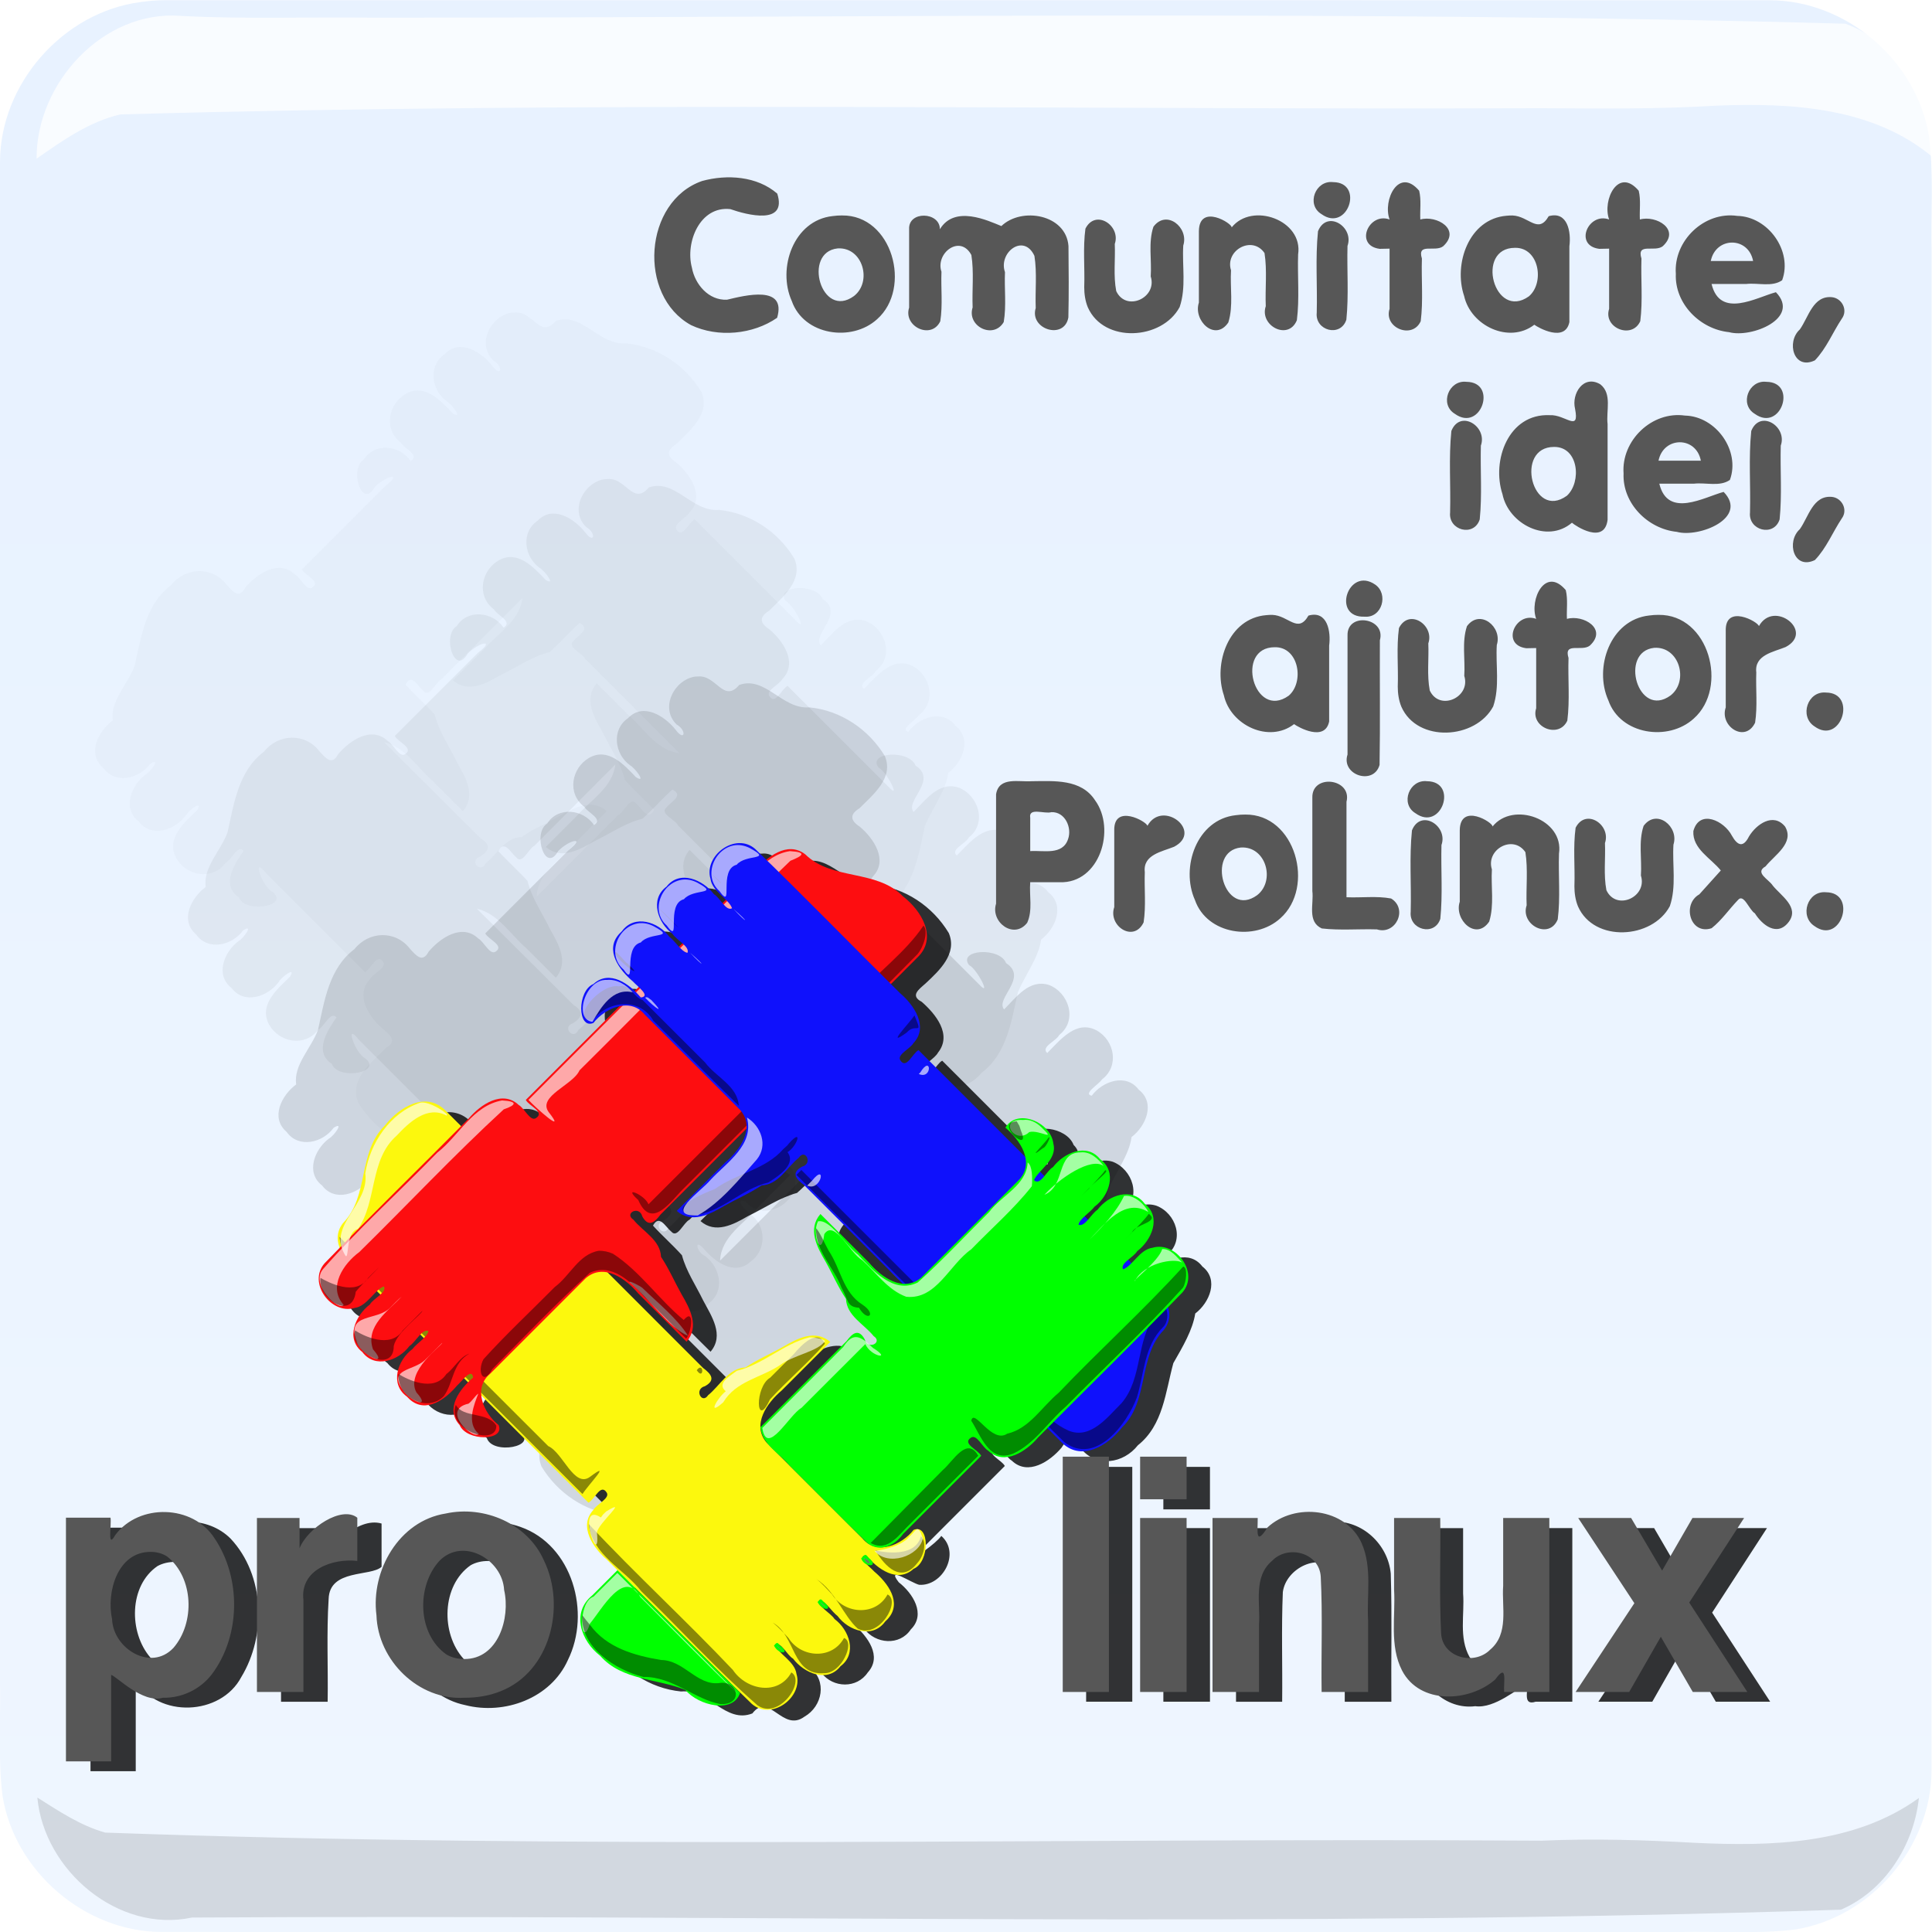
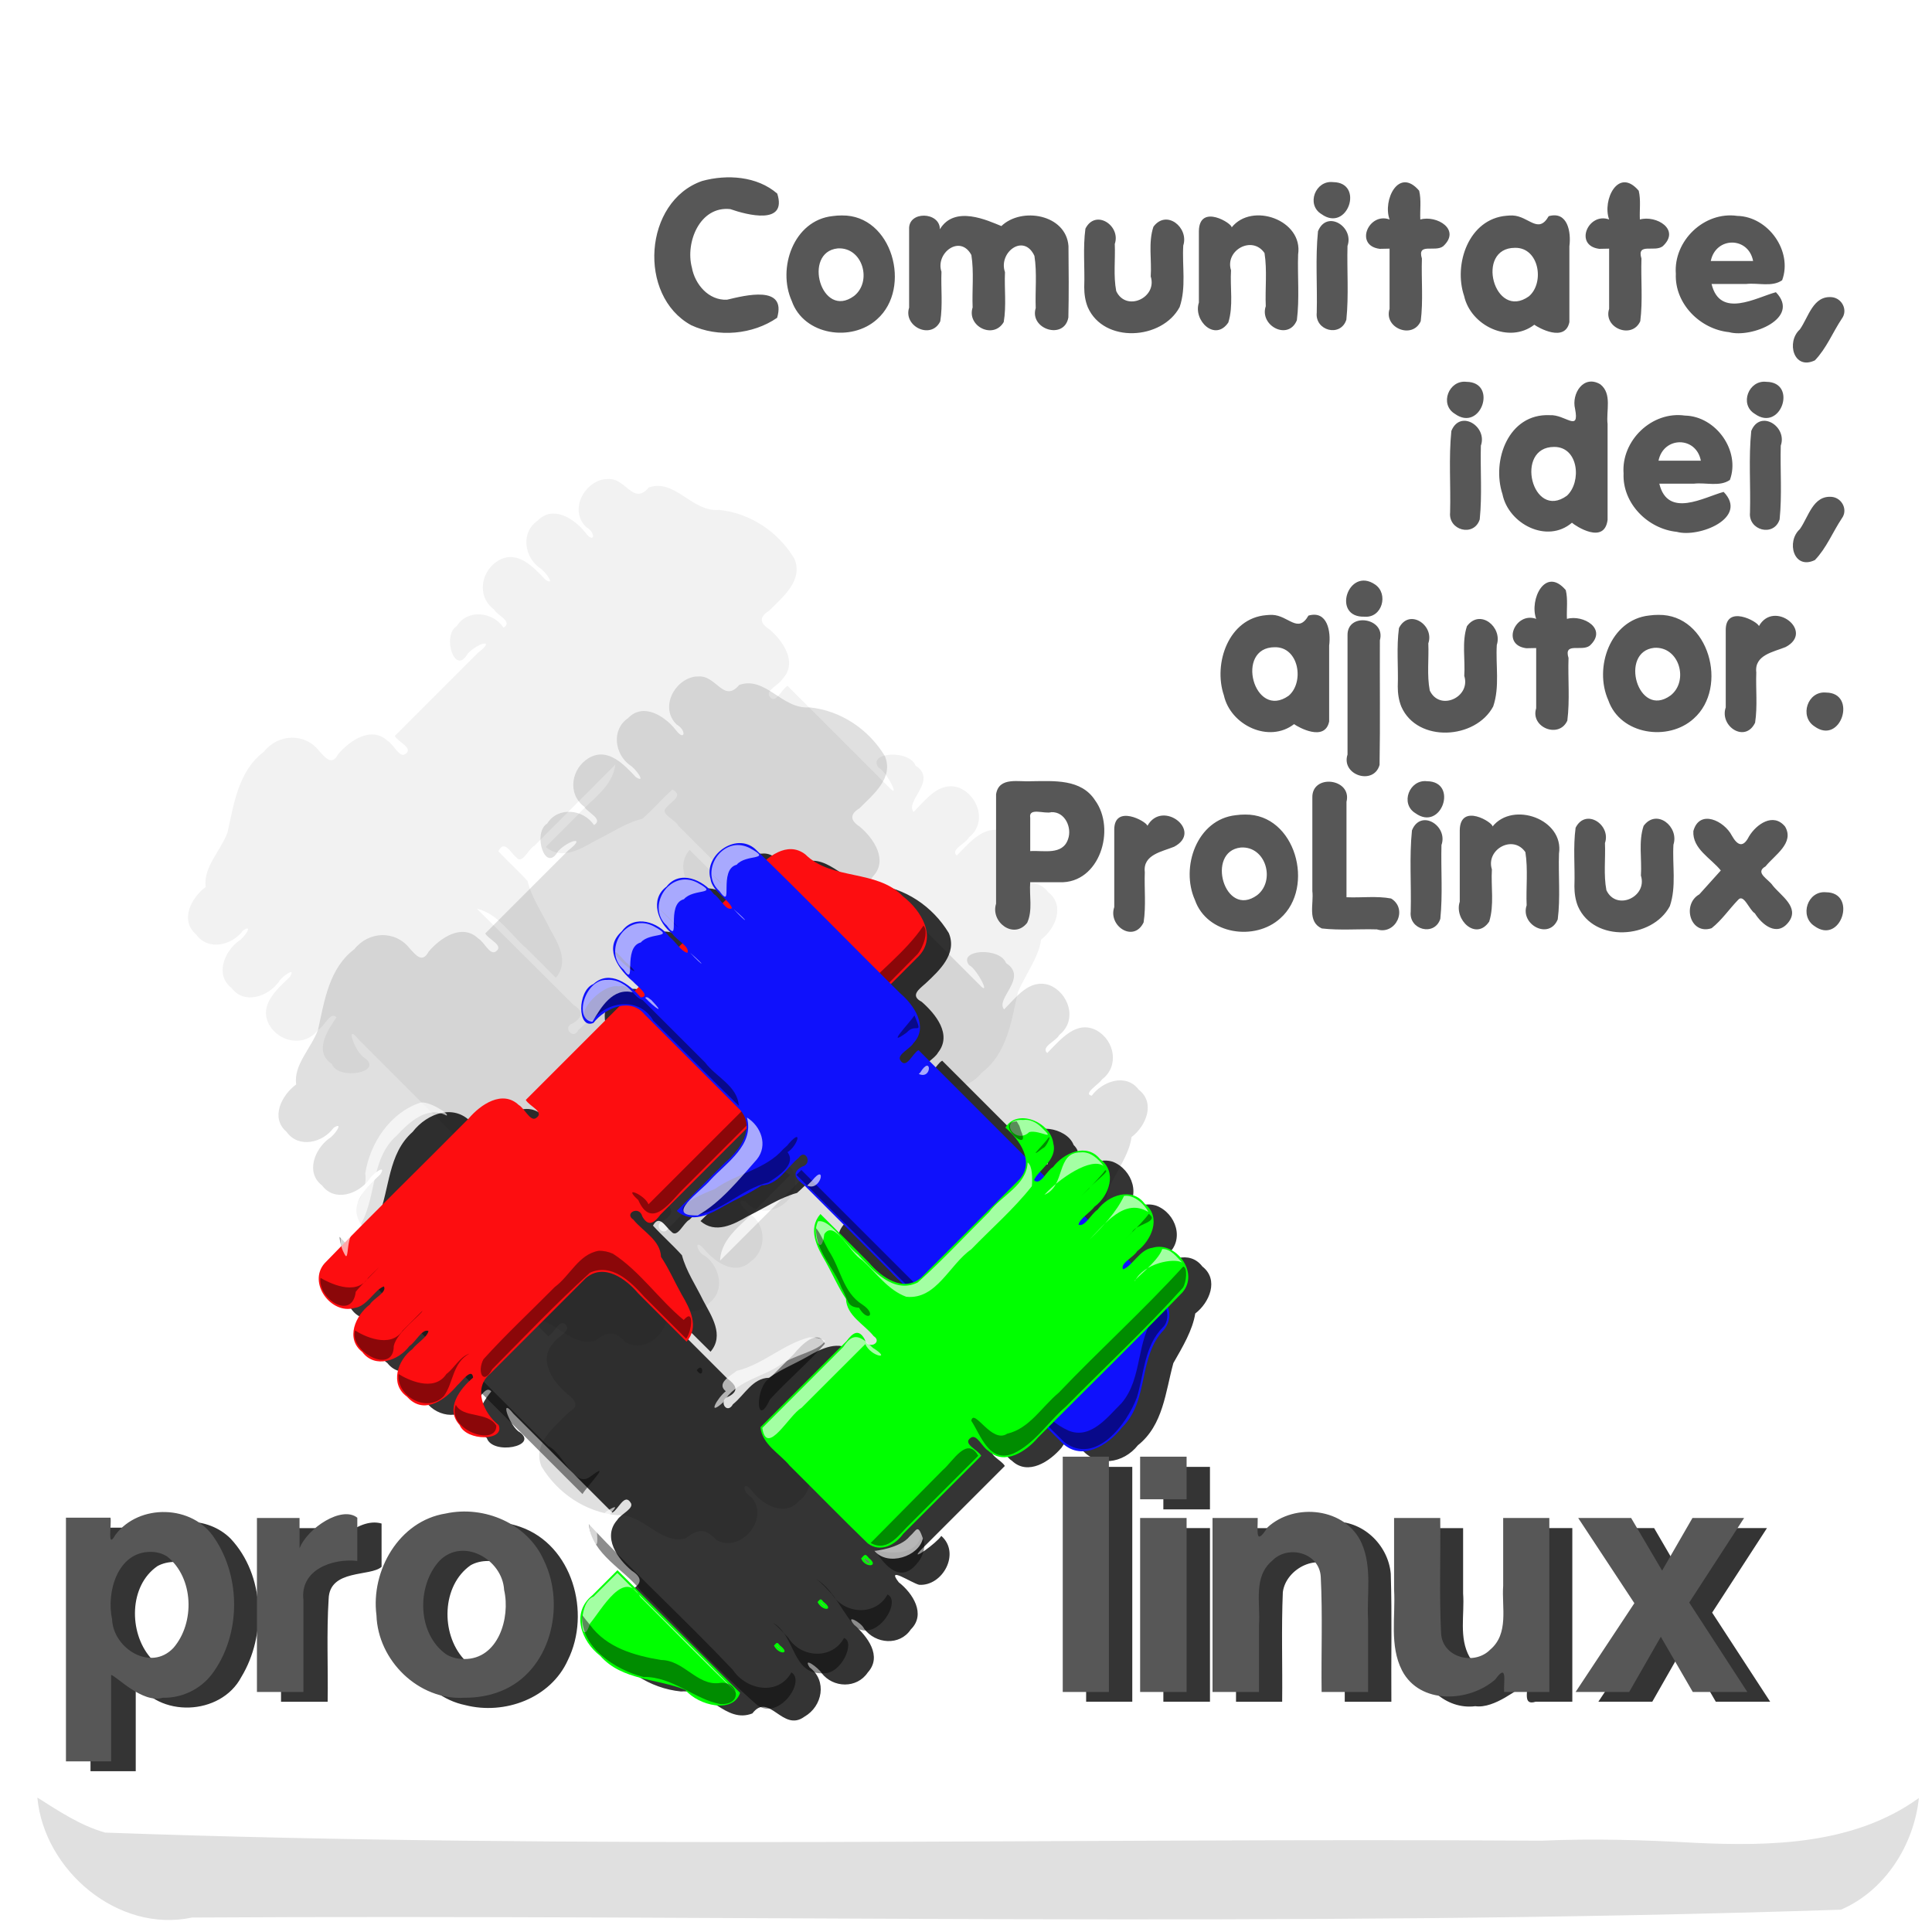
<svg xmlns="http://www.w3.org/2000/svg" xmlns:ns1="http://sodipodi.sourceforge.net/DTD/sodipodi-0.dtd" xmlns:ns2="http://www.inkscape.org/namespaces/inkscape" xmlns:xlink="http://www.w3.org/1999/xlink" width="125" height="125" id="svg2" ns1:version="0.32" ns2:version="0.46+devel" version="1.0" ns1:docname="banner-prolinux-125x125.svg" ns2:output_extension="org.inkscape.output.svg.inkscape" ns2:export-filename="/home/nicu/Desktop/banner-prolinux-125x125.png" ns2:export-xdpi="90" ns2:export-ydpi="90">
  <defs id="defs4">
    <linearGradient id="linearGradient3768">
      <stop style="stop-color:#e8f2ff;stop-opacity:1;" offset="0" id="stop3770" />
      <stop style="stop-color:#eff6ff;stop-opacity:1;" offset="1" id="stop3772" />
    </linearGradient>
    <filter ns2:collect="always" id="filter3342" color-interpolation-filters="sRGB">
      <feGaussianBlur ns2:collect="always" stdDeviation="2.653" id="feGaussianBlur3344" />
    </filter>
    <filter ns2:collect="always" id="filter3346" color-interpolation-filters="sRGB">
      <feGaussianBlur ns2:collect="always" stdDeviation="2.653" id="feGaussianBlur3348" />
    </filter>
    <filter ns2:collect="always" id="filter3350" color-interpolation-filters="sRGB">
      <feGaussianBlur ns2:collect="always" stdDeviation="2.653" id="feGaussianBlur3352" />
    </filter>
    <filter ns2:collect="always" id="filter3354" color-interpolation-filters="sRGB">
      <feGaussianBlur ns2:collect="always" stdDeviation="2.653" id="feGaussianBlur3356" />
    </filter>
    <filter ns2:collect="always" id="filter3482" color-interpolation-filters="sRGB">
      <feGaussianBlur ns2:collect="always" stdDeviation="2.221" id="feGaussianBlur3484" />
    </filter>
    <filter ns2:collect="always" id="filter3486" color-interpolation-filters="sRGB">
      <feGaussianBlur ns2:collect="always" stdDeviation="2.221" id="feGaussianBlur3488" />
    </filter>
    <filter ns2:collect="always" id="filter3490" color-interpolation-filters="sRGB">
      <feGaussianBlur ns2:collect="always" stdDeviation="2.221" id="feGaussianBlur3492" />
    </filter>
    <filter ns2:collect="always" id="filter3494" color-interpolation-filters="sRGB">
      <feGaussianBlur ns2:collect="always" stdDeviation="2.221" id="feGaussianBlur3496" />
    </filter>
    <filter ns2:collect="always" id="filter3662" color-interpolation-filters="sRGB">
      <feGaussianBlur ns2:collect="always" stdDeviation="0.888" id="feGaussianBlur3664" />
    </filter>
    <filter ns2:collect="always" id="filter3740" x="-0.033" width="1.067" y="-0.441" height="1.883" color-interpolation-filters="sRGB">
      <feGaussianBlur ns2:collect="always" stdDeviation="1.877" id="feGaussianBlur3742" />
    </filter>
    <linearGradient ns2:collect="always" xlink:href="#linearGradient3768" id="linearGradient3774" x1="53.818" y1="174.442" x2="53.818" y2="289.55" gradientUnits="userSpaceOnUse" />
    <linearGradient ns2:collect="always" xlink:href="#linearGradient3768" id="linearGradient2898" gradientUnits="userSpaceOnUse" x1="53.818" y1="174.442" x2="53.818" y2="289.55" gradientTransform="matrix(0.893,0,0,0.893,2.769,31.038)" />
  </defs>
  <ns1:namedview id="base" pagecolor="#ffffff" bordercolor="#666666" borderopacity="1.0" gridtolerance="10000" guidetolerance="10" objecttolerance="10" ns2:pageopacity="0.0" ns2:pageshadow="2" ns2:zoom="1" ns2:cx="70" ns2:cy="70" ns2:document-units="px" ns2:current-layer="layer1" showgrid="false" showguides="true" ns2:guide-bbox="true" ns2:window-width="1327" ns2:window-height="769" ns2:window-x="179" ns2:window-y="148" ns2:window-maximized="0" />
  <g ns2:label="Layer 1" ns2:groupmode="layer" id="layer1" transform="translate(-25.818,-164.442)">
-     <path style="fill:url(#linearGradient2898);fill-opacity:1;stroke:none" d="m 36.529,164.455 c 34.61,0.003 69.22,-0.004 103.829,0.004 4.943,0.024 9.492,3.926 10.268,8.809 0.309,2.484 0.11,5 0.167,7.499 -0.003,32.747 0.004,65.494 -0.004,98.241 -0.024,4.944 -3.926,9.493 -8.808,10.269 -2.484,0.309 -4.999,0.11 -7.499,0.167 -32.744,-0.003 -65.488,0.004 -98.232,-0.004 -4.943,-0.024 -9.492,-3.926 -10.268,-8.809 -0.309,-2.484 -0.11,-5 -0.167,-7.499 0.002,-32.747 -0.005,-65.494 0.004,-98.241 0.02,-5.039 4.078,-9.652 9.073,-10.313 0.541,-0.082 1.088,-0.123 1.636,-0.123 z" id="rect2857" />
    <path style="fill:#000000;fill-opacity:0.795;stroke:none;filter:url(#filter3662)" d="m 85.08,215.18 c -1.408,0.25 -2.406,2.15 -1.232,3.288 0.779,0.542 0.426,1.087 -0.169,0.266 -0.762,-0.937 -2.265,-1.768 -3.237,-0.635 -1.155,0.821 -0.72,2.458 0.288,3.211 0.463,0.211 0.98,1.335 0.235,0.686 -0.763,-0.863 -1.859,-1.963 -3.092,-1.271 -1.222,0.697 -1.575,2.46 -0.342,3.372 0.224,0.403 1.311,0.799 0.673,1.209 -0.771,-1.062 -2.47,-1.259 -3.21,-0.074 -1.021,0.623 -0.169,3.444 0.741,1.887 0.646,-0.698 1.97,-1.038 0.752,-0.095 -1.907,1.907 -3.814,3.814 -5.72,5.72 0.206,0.414 1.339,0.829 0.694,1.243 -0.413,0.168 -0.825,-0.707 -1.238,-0.974 -1.233,-0.992 -2.643,0.182 -3.48,1.13 -0.409,0.776 -0.818,-0.162 -1.226,-0.461 -1.192,-1.473 -3.127,-0.772 -4.126,0.527 -1.699,1.497 -1.553,3.885 -2.344,5.82 -0.874,0.873 -1.137,2.029 -1.209,3.041 -0.978,0.724 -1.77,2.249 -0.658,3.222 0.79,1.189 2.47,0.758 3.211,-0.266 0.783,-0.513 -0.015,0.585 -0.385,0.791 -0.997,0.741 -1.5,2.365 -0.34,3.201 0.919,1.161 2.495,0.441 3.237,-0.536 0.319,-0.62 1.296,-0.797 0.483,-0.077 -0.828,0.765 -1.918,1.838 -1.231,3.046 0.7,1.221 2.457,1.571 3.374,0.342 0.412,-0.201 0.851,-1.314 1.244,-0.833 -0.638,0.745 -1.537,2.296 -0.307,3.183 0.384,1.186 3.576,0.566 2.247,-0.4 -0.655,-0.335 -1.449,-2.543 -0.428,-1.264 2.255,2.255 4.509,4.509 6.764,6.764 0.414,-0.206 0.829,-1.339 1.243,-0.694 0.314,0.405 -0.682,0.797 -0.905,1.2 -1.038,1.168 0.022,2.669 0.999,3.473 0.652,0.417 0.743,0.838 0.046,1.263 -0.963,0.986 -2.467,2.114 -1.833,3.676 1.106,1.832 3.005,3.106 5.149,3.317 1.904,-0.168 3.044,2.224 4.88,1.501 1.15,-1.504 2.066,1.331 3.566,0.219 1.223,-0.698 1.573,-2.457 0.344,-3.374 -0.489,-0.767 0.611,0.034 0.817,0.385 0.8,1.045 2.424,1.076 3.164,-0.029 1.017,-1.119 -0.026,-2.468 -0.925,-3.259 -0.672,-0.776 0.464,-0.197 0.679,0.264 0.78,1.051 2.431,1.184 3.188,0.053 1.066,-1.048 0.13,-2.488 -0.82,-3.227 -0.912,-1.178 0.893,0.061 1.397,0.171 1.609,0.101 2.847,-2.168 1.511,-3.345 -0.308,0.482 -2.2,1.834 -1.438,1.001 1.927,-1.927 3.855,-3.855 5.782,-5.782 -0.21,-0.418 -1.329,-0.819 -0.705,-1.253 0.382,-0.287 0.788,0.671 1.18,0.884 1.105,1.067 2.618,0.056 3.412,-0.892 0.43,-0.724 0.87,-0.557 1.314,0.058 1.06,1.339 2.919,1.036 3.902,-0.215 1.733,-1.374 1.885,-3.65 2.424,-5.616 0.646,-1.13 1.317,-2.257 1.498,-3.395 0.973,-0.739 1.642,-2.316 0.489,-3.213 -0.875,-1.156 -2.455,-0.54 -3.22,0.415 -0.511,-0.225 0.574,-0.823 0.783,-1.191 1.275,-1.012 0.633,-2.889 -0.731,-3.391 -1.348,-0.404 -2.219,0.846 -3.064,1.653 -0.501,-0.416 0.621,-0.821 0.825,-1.233 1.283,-1.013 0.623,-2.901 -0.73,-3.421 -1.36,-0.408 -2.23,0.858 -3.064,1.685 -0.639,-0.684 1.487,-1.775 0.394,-2.832 -0.471,-1.244 -2.966,-1.554 -2.933,-0.343 0.554,0.266 1.681,2.236 0.884,1.519 -2.313,-2.313 -4.626,-4.626 -6.938,-6.938 -0.414,0.206 -0.829,1.339 -1.243,0.694 -0.178,-0.422 0.728,-0.806 0.958,-1.252 0.978,-1.231 -0.164,-2.634 -1.114,-3.466 -0.808,-0.423 -0.217,-0.838 0.254,-1.255 0.943,-0.881 2.194,-2.029 1.595,-3.451 -1.105,-1.833 -3.005,-3.107 -5.149,-3.318 -1.874,0.165 -2.988,-2.14 -4.786,-1.524 -1.073,1.256 -1.586,-0.729 -2.833,-0.592 l -0.213,0.008 0,5e-5 z m 0.75,19.531 c -0.192,1.582 -1.71,2.419 -2.672,3.532 -0.693,0.687 -1.385,1.374 -2.078,2.062 1.021,0.896 2.266,0.235 3.242,-0.335 1.121,-0.542 2.18,-1.267 3.361,-1.59 0.709,-0.622 1.343,-1.326 2.022,-1.982 0.811,0.433 -0.162,0.865 -0.485,1.298 -0.237,0.412 0.729,0.825 0.958,1.237 2.113,2.113 4.227,4.227 6.34,6.34 -1.58,-0.194 -2.422,-1.707 -3.539,-2.664 -0.695,-0.695 -1.39,-1.39 -2.086,-2.086 -0.961,1.137 -0.063,2.436 0.501,3.5 0.502,1.034 1.169,2.009 1.455,3.103 0.622,0.709 1.326,1.343 1.982,2.022 -0.438,0.796 -0.844,-0.076 -1.261,-0.417 -0.412,-0.478 -0.825,0.626 -1.237,0.821 -1.845,1.845 -3.689,3.689 -5.534,5.534 0.061,-1.696 1.7,-2.59 2.703,-3.751 0.693,-0.687 1.385,-1.374 2.078,-2.062 -1.021,-0.896 -2.266,-0.235 -3.242,0.335 -0.851,0.48 -1.772,0.851 -2.57,1.415 -1.124,0.018 -1.674,1.174 -2.467,1.811 -0.425,0.764 -1.055,-0.292 -0.271,-0.541 0.755,-0.412 0.414,-0.825 -0.135,-1.237 -2.178,-2.178 -4.355,-4.355 -6.533,-6.533 1.47,0.378 2.297,1.785 3.397,2.725 0.67,0.664 1.34,1.329 2.009,1.993 0.961,-1.137 0.063,-2.436 -0.501,-3.5 -0.502,-1.036 -1.167,-2.006 -1.455,-3.098 -0.63,-0.701 -1.344,-1.328 -1.982,-2.027 0.438,-0.796 0.844,0.076 1.261,0.417 0.412,0.478 0.825,-0.626 1.237,-0.821 1.834,-1.834 3.668,-3.668 5.502,-5.502 z m 21.625,22.406 c 0,5.354 0,10.708 0,16.062 1.052,0 2.104,0 3.156,0 0,-5.354 0,-10.708 0,-16.062 -1.052,0 -2.104,0 -3.156,0 z m 5.281,0 c 0,0.969 0,1.938 0,2.906 1.062,0 2.125,0 3.188,0 0,-0.969 0,-1.938 0,-2.906 -1.062,0 -2.125,0 -3.188,0 z m -66.75,3.75 c -1.438,-0.383 -3.205,1.697 -3.594,1.74 -0.119,-0.487 0.347,-1.559 -0.485,-1.334 -0.849,0 -1.697,0 -2.546,0 0,5.552 0,11.104 0,16.656 1.031,0 2.062,0 3.094,0 0,-2.073 0,-4.146 0,-6.219 1.527,2.609 5.818,2.438 7.219,-0.219 1.731,-2.852 1.605,-6.971 -0.725,-9.461 -0.774,-0.782 -1.871,-1.18 -2.962,-1.164 z m 20.594,0 c -3.17,-0.178 -5.907,2.63 -6.005,5.732 -0.381,2.934 1.398,6.19 4.421,6.813 2.686,0.688 5.843,-0.469 7.015,-3.084 1.595,-3.221 0.322,-7.854 -3.243,-9.105 -0.7,-0.251 -1.446,-0.356 -2.188,-0.356 z m 57.719,0 c -1.364,-0.371 -3.167,1.539 -3.531,1.553 0.001,-0.599 0.199,-1.396 -0.679,-1.115 -0.794,0 -1.589,0 -2.383,0 0,3.958 0,7.917 0,11.875 1.052,0 2.104,0 3.156,0 0.029,-2.497 -0.059,-5.001 0.046,-7.493 0.201,-1.627 2.496,-2.798 3.7,-1.464 0.875,1.256 0.422,2.86 0.535,4.292 0,1.555 0,3.11 0,4.665 1.062,0 2.125,0 3.188,0 -0.025,-2.921 0.051,-5.847 -0.041,-8.765 -0.184,-1.993 -1.952,-3.666 -3.99,-3.547 z m -65.031,0.125 c -1.669,-0.492 -3.579,1.782 -3.938,2.084 0,-0.591 0,-1.181 0,-1.771 -0.979,0 -1.958,0 -2.938,0 0,3.958 0,7.917 0,11.875 1.062,0 2.125,0 3.188,0 0.038,-2.343 -0.08,-4.695 0.068,-7.031 0.063,-2.066 2.874,-1.507 3.62,-2.197 0,-0.986 0,-1.973 0,-2.959 z m 53.469,0.312 c 0,3.958 0,7.917 0,11.875 1.062,0 2.125,0 3.188,0 0,-3.958 0,-7.917 0,-11.875 -1.062,0 -2.125,0 -3.188,0 z m 17.344,0 c 0.023,2.913 -0.046,5.829 0.037,8.74 0.126,1.983 1.924,3.699 3.951,3.441 1.334,0.183 2.929,-1.254 3.544,-1.518 0.067,0.531 -0.293,1.489 0.582,1.212 0.837,0 1.674,0 2.512,0 0,-3.958 0,-7.917 0,-11.875 -1.052,0 -2.104,0 -3.156,0 -0.028,2.516 0.058,5.039 -0.046,7.551 -0.21,1.697 -2.75,2.838 -3.829,1.262 -0.738,-1.322 -0.332,-2.895 -0.438,-4.341 0,-1.49 0,-2.981 0,-4.471 -1.052,0 -2.104,0 -3.156,0 z m 12.594,0 c 1.281,1.938 2.562,3.875 3.844,5.812 -1.344,2.021 -2.688,4.042 -4.031,6.062 1.229,0 2.458,0 3.688,0 0.719,-1.26 1.438,-2.521 2.156,-3.781 0.729,1.26 1.458,2.521 2.188,3.781 1.24,0 2.479,0 3.719,0 -1.323,-2.031 -2.646,-4.062 -3.969,-6.094 1.25,-1.927 2.5,-3.854 3.75,-5.781 -1.177,0 -2.354,0 -3.531,0 -0.698,1.198 -1.396,2.396 -2.094,3.594 -0.698,-1.198 -1.396,-2.396 -2.094,-3.594 -1.208,0 -2.417,0 -3.625,0 z m -48.281,1.875 c 0.908,0.188 0.908,0.188 0,0 z m -27.844,0.375 c 2.361,-0.043 3.187,2.822 2.752,4.733 -0.102,2.101 -2.852,3.59 -4.428,1.955 -1.565,-1.737 -1.503,-5.006 0.485,-6.397 0.36,-0.205 0.778,-0.292 1.19,-0.291 z m -21.406,0.062 c 2.193,0.086 2.832,2.853 2.473,4.63 -0.093,1.994 -2.651,3.552 -4.169,1.902 -1.471,-1.716 -1.467,-4.902 0.495,-6.246 0.366,-0.201 0.786,-0.287 1.201,-0.286 z" id="path2850" transform="matrix(0.946,0,0,0.946,-5.562,16.116)" />
    <g id="g2842" transform="matrix(0.417,0,0,0.417,6.876,164.092)">
-       <path style="fill:#000000;fill-opacity:0.021;stroke:none" d="m 124.814,49.34 c -3.238,0.492 -5.501,4.841 -2.858,7.428 1.648,0.959 1.243,2.742 -0.174,0.791 -1.72,-2.134 -5.008,-4.233 -7.37,-1.768 -2.594,1.769 -2.095,5.565 0.31,7.298 0.805,0.438 2.642,2.928 0.919,1.856 -1.841,-1.955 -4.325,-4.657 -7.241,-3.014 -2.754,1.571 -3.5,5.556 -0.753,7.61 0.524,0.945 2.993,1.891 1.497,2.836 -1.664,-2.487 -5.598,-2.918 -7.266,-0.241 -2.336,1.437 -0.3,7.891 1.708,4.259 1.746,-1.79 4.433,-2.309 1.568,-0.095 -4.295,4.295 -8.591,8.591 -12.886,12.886 0.472,0.944 3.044,1.889 1.587,2.833 -0.893,0.56 -1.787,-1.558 -2.68,-2.051 -2.512,-2.394 -5.904,-0.086 -7.699,2.05 -0.959,1.815 -1.945,0.592 -2.93,-0.497 -2.244,-2.872 -6.37,-2.691 -8.582,0.105 -3.954,2.979 -4.647,8.017 -5.641,12.499 -1.101,2.97 -3.818,5.434 -3.396,8.49 -2.234,1.651 -4.065,5.151 -1.489,7.354 1.852,2.619 5.609,1.712 7.298,-0.622 1.73,-1.122 0.087,1.257 -0.751,1.689 -2.207,1.672 -3.628,5.253 -1.034,7.259 1.962,2.614 5.628,1.329 7.298,-0.933 0.422,-0.81 2.812,-2.517 1.746,-0.808 -1.986,1.916 -4.904,4.398 -3.215,7.442 1.571,2.754 5.556,3.5 7.61,0.753 0.945,-0.459 1.89,-2.949 2.835,-1.9 -1.09,1.589 -3.75,5.246 -0.722,7.218 0.949,2.611 8.09,1.306 5.099,-0.914 -1.48,-0.774 -3.215,-5.743 -0.92,-2.846 5.121,5.121 10.242,10.242 15.363,15.363 0.944,-0.472 1.889,-3.044 2.833,-1.587 0.56,0.893 -1.558,1.787 -2.051,2.68 -2.388,2.528 -0.107,5.959 2.05,7.766 1.209,0.967 2.182,1.934 0.409,2.902 -2.201,2.293 -5.75,4.839 -4.299,8.458 2.516,4.156 6.814,7.06 11.681,7.558 4.187,-0.318 6.676,4.638 10.678,3.582 2.009,-1.495 3.034,-1.603 4.795,0.281 3.735,2.088 8.323,-3.323 5.434,-6.631 -1.691,-1.021 -1.286,-2.848 0.165,-0.88 1.674,2.131 5.109,3.942 7.247,1.401 2.589,-1.904 1.758,-5.641 -0.611,-7.355 -1.302,-0.563 -1.704,-2.811 -0.184,-1.121 1.718,2.056 4.791,4.272 7.258,2.034 2.492,-1.789 2.511,-5.527 0.001,-7.365 -0.778,-0.525 -2.565,-2.56 -0.805,-2.011 2.451,2.973 7.125,0.976 7.748,-2.403 0.313,-3.105 -1.722,-4.418 -3.34,-1.73 -2.191,1.653 -2.022,0.9 -0.444,-0.442 4.125,-4.145 8.251,-8.29 12.376,-12.435 -0.472,-0.944 -3.044,-1.889 -1.587,-2.833 0.893,-0.56 1.787,1.558 2.68,2.051 2.512,2.394 5.904,0.086 7.699,-2.05 0.952,-1.479 1.904,-1.603 2.856,-0.053 2.228,2.927 6.419,2.819 8.655,-0.024 3.954,-2.979 4.647,-8.017 5.641,-12.499 1.211,-2.854 3.245,-5.409 3.61,-8.187 2.234,-1.685 3.761,-5.292 1.12,-7.345 -1.962,-2.614 -5.628,-1.329 -7.298,0.933 -1.436,-0.29 1.125,-1.766 1.575,-2.513 2.74,-2.061 1.974,-6.022 -0.767,-7.596 -3.21,-1.743 -5.681,1.457 -7.709,3.481 -1.077,-0.935 1.428,-1.87 1.868,-2.805 2.895,-2.272 1.469,-6.577 -1.603,-7.751 -3.085,-0.955 -5.07,1.916 -6.962,3.793 -1.421,-1.681 3.817,-4.919 0.308,-7.183 -0.983,-2.554 -7.568,-2.09 -5.74,0.308 1.228,0.561 3.579,5.195 1.55,2.993 -5.225,-5.225 -10.449,-10.449 -15.674,-15.674 -0.944,0.472 -1.889,3.044 -2.833,1.587 -0.56,-0.893 1.558,-1.787 2.051,-2.68 2.394,-2.512 0.086,-5.904 -2.05,-7.699 -1.479,-0.952 -1.603,-1.904 -0.053,-2.856 2.137,-2.15 5.353,-4.692 3.943,-8.101 -2.516,-4.156 -6.814,-7.06 -11.681,-7.558 -4.269,0.356 -6.804,-4.909 -10.912,-3.481 -2.431,2.889 -3.569,-1.575 -6.379,-1.309 l -0.481,0.019 0,0 z m 1.674,44.268 c -0.435,3.61 -3.894,5.538 -6.081,8.09 -1.567,1.567 -3.134,3.134 -4.701,4.701 2.407,2.087 5.274,0.394 7.551,-0.901 2.479,-1.2 4.805,-2.835 7.443,-3.478 1.601,-1.44 3.036,-3.07 4.628,-4.529 1.855,0.936 -0.19,1.871 -0.932,2.807 -1.09,0.937 1.419,1.874 1.862,2.811 4.869,4.869 9.738,9.738 14.607,14.607 -3.633,-0.455 -5.583,-3.941 -8.157,-6.148 -1.567,-1.567 -3.134,-3.134 -4.701,-4.701 -2.087,2.407 -0.394,5.274 0.901,7.551 1.2,2.479 2.835,4.805 3.478,7.443 1.44,1.601 3.07,3.036 4.529,4.628 -0.942,1.861 -1.857,-0.204 -2.78,-0.958 -0.933,-1.176 -1.893,1.365 -2.838,1.821 -4.199,4.199 -8.399,8.399 -12.598,12.598 0.16,-3.747 3.771,-5.755 5.977,-8.351 1.624,-1.636 3.248,-3.273 4.872,-4.909 -2.407,-2.087 -5.274,-0.394 -7.551,0.901 -1.866,1.063 -3.891,1.875 -5.642,3.118 -2.54,0.057 -3.771,2.671 -5.598,4.08 -0.763,1.703 -2.635,-0.46 -0.821,-1.051 1.501,-0.932 1.605,-1.872 0.059,-2.822 -5.001,-4.981 -10.002,-9.961 -15.003,-14.942 3.363,0.805 5.223,4.03 7.71,6.17 1.515,1.515 3.03,3.03 4.546,4.546 2.087,-2.407 0.394,-5.274 -0.901,-7.551 -1.2,-2.479 -2.835,-4.805 -3.478,-7.443 -1.44,-1.601 -3.07,-3.036 -4.529,-4.628 0.942,-1.861 1.857,0.204 2.78,0.958 0.934,1.177 1.889,-1.368 2.833,-1.826 4.179,-4.198 8.357,-8.395 12.536,-12.593 z m 22.502,64.761 c -1.502,0.295 -1.502,0.294 0,0 z" id="path3851" />
      <path style="fill:#000000;fill-opacity:0.053;stroke:none" d="m 139.226,75.185 c -3.238,0.492 -5.501,4.841 -2.858,7.428 1.648,0.959 1.243,2.742 -0.174,0.791 -1.72,-2.134 -5.008,-4.233 -7.37,-1.768 -2.594,1.769 -2.095,5.565 0.31,7.298 0.805,0.438 2.642,2.928 0.919,1.856 -1.841,-1.955 -4.325,-4.657 -7.241,-3.014 -2.754,1.571 -3.5,5.556 -0.753,7.61 0.524,0.945 2.993,1.891 1.497,2.836 -1.664,-2.487 -5.598,-2.918 -7.266,-0.241 -2.336,1.437 -0.3,7.891 1.708,4.259 1.746,-1.79 4.433,-2.309 1.568,-0.095 -4.295,4.295 -8.591,8.591 -12.886,12.886 0.472,0.944 3.044,1.889 1.587,2.833 -0.893,0.56 -1.787,-1.558 -2.68,-2.051 -2.512,-2.394 -5.904,-0.086 -7.699,2.05 -0.959,1.815 -1.945,0.592 -2.93,-0.497 -2.244,-2.872 -6.37,-2.691 -8.582,0.105 -3.954,2.979 -4.647,8.017 -5.641,12.499 -1.101,2.97 -3.818,5.434 -3.396,8.49 -2.234,1.651 -4.065,5.151 -1.489,7.354 1.852,2.619 5.609,1.712 7.298,-0.622 1.73,-1.122 0.087,1.257 -0.751,1.689 -2.207,1.672 -3.628,5.253 -1.034,7.259 1.962,2.614 5.628,1.329 7.298,-0.933 0.422,-0.81 2.812,-2.517 1.746,-0.808 -1.986,1.916 -4.904,4.398 -3.215,7.442 1.571,2.754 5.556,3.5 7.61,0.753 0.945,-0.459 1.89,-2.949 2.835,-1.9 -1.09,1.589 -3.75,5.246 -0.722,7.218 0.949,2.611 8.09,1.306 5.099,-0.914 -1.48,-0.774 -3.215,-5.743 -0.92,-2.846 5.121,5.121 10.242,10.242 15.363,15.363 0.944,-0.472 1.889,-3.044 2.833,-1.587 0.56,0.893 -1.558,1.787 -2.051,2.68 -2.388,2.528 -0.107,5.959 2.05,7.766 1.209,0.967 2.182,1.934 0.409,2.902 -2.201,2.293 -5.75,4.839 -4.299,8.458 2.516,4.156 6.814,7.06 11.681,7.558 4.187,-0.318 6.676,4.638 10.678,3.582 2.009,-1.495 3.034,-1.603 4.795,0.281 3.735,2.088 8.323,-3.323 5.434,-6.631 -1.691,-1.021 -1.286,-2.848 0.165,-0.88 1.674,2.131 5.109,3.942 7.247,1.401 2.589,-1.904 1.758,-5.641 -0.611,-7.355 -1.302,-0.563 -1.704,-2.811 -0.184,-1.121 1.718,2.056 4.791,4.272 7.258,2.034 2.492,-1.789 2.511,-5.527 0.001,-7.365 -0.778,-0.525 -2.565,-2.56 -0.805,-2.011 2.451,2.973 7.125,0.976 7.748,-2.403 0.313,-3.105 -1.722,-4.418 -3.34,-1.73 -2.191,1.653 -2.022,0.9 -0.444,-0.442 4.125,-4.145 8.251,-8.29 12.376,-12.435 -0.472,-0.944 -3.044,-1.889 -1.587,-2.833 0.893,-0.56 1.787,1.558 2.68,2.051 2.512,2.394 5.904,0.086 7.699,-2.05 0.952,-1.479 1.904,-1.603 2.856,-0.053 2.228,2.927 6.419,2.819 8.655,-0.024 3.954,-2.979 4.647,-8.017 5.641,-12.499 1.211,-2.854 3.245,-5.409 3.61,-8.187 2.234,-1.685 3.761,-5.292 1.12,-7.345 -1.962,-2.614 -5.628,-1.329 -7.298,0.933 -1.436,-0.29 1.125,-1.766 1.575,-2.513 2.74,-2.061 1.974,-6.022 -0.767,-7.596 -3.21,-1.743 -5.681,1.457 -7.709,3.481 -1.077,-0.935 1.428,-1.87 1.868,-2.805 2.895,-2.272 1.469,-6.577 -1.603,-7.751 -3.085,-0.955 -5.07,1.916 -6.962,3.793 -1.421,-1.681 3.817,-4.919 0.308,-7.183 -0.983,-2.554 -7.568,-2.09 -5.74,0.308 1.228,0.561 3.579,5.195 1.55,2.993 -5.225,-5.225 -10.449,-10.449 -15.674,-15.674 -0.944,0.472 -1.889,3.044 -2.833,1.587 -0.56,-0.893 1.558,-1.787 2.051,-2.68 2.394,-2.512 0.086,-5.904 -2.05,-7.699 -1.479,-0.952 -1.603,-1.904 -0.053,-2.856 2.137,-2.15 5.353,-4.692 3.943,-8.101 -2.516,-4.156 -6.814,-7.06 -11.681,-7.558 -4.269,0.356 -6.804,-4.909 -10.912,-3.481 -2.431,2.889 -3.569,-1.575 -6.379,-1.309 l -0.481,0.019 0,0 z m 1.674,44.268 c -0.435,3.61 -3.894,5.538 -6.081,8.09 -1.567,1.567 -3.134,3.134 -4.701,4.701 2.407,2.087 5.274,0.394 7.551,-0.901 2.479,-1.2 4.805,-2.835 7.443,-3.478 1.601,-1.44 3.036,-3.07 4.628,-4.529 1.855,0.936 -0.19,1.871 -0.932,2.807 -1.09,0.937 1.419,1.874 1.862,2.811 4.869,4.869 9.738,9.738 14.607,14.607 -3.633,-0.455 -5.583,-3.941 -8.157,-6.148 -1.567,-1.567 -3.134,-3.134 -4.701,-4.701 -2.087,2.407 -0.394,5.274 0.901,7.551 1.2,2.479 2.835,4.805 3.478,7.443 1.44,1.601 3.07,3.036 4.529,4.628 -0.942,1.861 -1.857,-0.204 -2.78,-0.958 -0.933,-1.176 -1.893,1.365 -2.838,1.821 -4.199,4.199 -8.399,8.399 -12.598,12.598 0.16,-3.747 3.771,-5.755 5.977,-8.351 1.624,-1.636 3.248,-3.273 4.872,-4.909 -2.407,-2.087 -5.274,-0.394 -7.551,0.901 -1.866,1.063 -3.891,1.875 -5.642,3.118 -2.54,0.057 -3.771,2.671 -5.598,4.08 -0.763,1.703 -2.635,-0.46 -0.821,-1.051 1.501,-0.932 1.605,-1.872 0.059,-2.822 -5.001,-4.981 -10.002,-9.961 -15.003,-14.942 3.363,0.805 5.223,4.03 7.71,6.17 1.515,1.515 3.03,3.03 4.546,4.546 2.087,-2.407 0.394,-5.274 -0.901,-7.551 -1.2,-2.479 -2.835,-4.805 -3.478,-7.443 -1.44,-1.601 -3.07,-3.036 -4.529,-4.628 0.942,-1.861 1.857,0.204 2.78,0.958 0.934,1.177 1.889,-1.368 2.833,-1.826 4.179,-4.198 8.357,-8.395 12.536,-12.593 z m 22.502,64.761 c -1.502,0.295 -1.502,0.294 0,0 z" id="path3849" />
      <path style="fill:#000000;fill-opacity:0.123;stroke:none" d="m 153.263,105.82 c -3.238,0.492 -5.501,4.841 -2.858,7.428 1.648,0.959 1.243,2.742 -0.174,0.791 -1.72,-2.134 -5.008,-4.233 -7.37,-1.768 -2.594,1.769 -2.095,5.565 0.31,7.298 0.805,0.438 2.642,2.928 0.919,1.856 -1.841,-1.955 -4.325,-4.657 -7.241,-3.014 -2.754,1.571 -3.5,5.556 -0.753,7.61 0.524,0.945 2.993,1.891 1.497,2.836 -1.664,-2.487 -5.598,-2.918 -7.266,-0.241 -2.336,1.437 -0.3,7.891 1.708,4.259 1.746,-1.79 4.433,-2.309 1.568,-0.095 -4.295,4.295 -8.591,8.591 -12.886,12.886 0.472,0.944 3.044,1.889 1.587,2.833 -0.893,0.56 -1.787,-1.558 -2.68,-2.051 -2.512,-2.394 -5.904,-0.086 -7.699,2.05 -0.959,1.815 -1.945,0.592 -2.93,-0.497 -2.244,-2.872 -6.37,-2.691 -8.582,0.105 -3.954,2.979 -4.647,8.017 -5.641,12.499 -1.101,2.97 -3.818,5.434 -3.396,8.49 -2.234,1.651 -4.065,5.151 -1.489,7.354 1.852,2.619 5.609,1.712 7.298,-0.622 1.73,-1.122 0.087,1.257 -0.751,1.689 -2.207,1.672 -3.628,5.253 -1.034,7.259 1.962,2.614 5.628,1.329 7.298,-0.933 0.422,-0.81 2.812,-2.517 1.746,-0.808 -1.986,1.916 -4.904,4.398 -3.215,7.442 1.571,2.754 5.556,3.5 7.61,0.753 0.945,-0.459 1.89,-2.949 2.835,-1.9 -1.09,1.589 -3.75,5.246 -0.722,7.218 0.949,2.611 8.09,1.306 5.099,-0.914 -1.48,-0.774 -3.215,-5.743 -0.92,-2.846 5.121,5.121 10.242,10.242 15.363,15.363 0.944,-0.472 1.889,-3.044 2.833,-1.587 0.56,0.893 -1.558,1.787 -2.051,2.68 -2.388,2.528 -0.107,5.959 2.05,7.766 1.209,0.967 2.182,1.934 0.409,2.902 -2.201,2.293 -5.75,4.839 -4.299,8.458 2.516,4.156 6.814,7.06 11.681,7.558 4.187,-0.318 6.676,4.638 10.678,3.582 2.009,-1.495 3.034,-1.603 4.795,0.281 3.735,2.088 8.323,-3.323 5.434,-6.631 -1.691,-1.021 -1.286,-2.848 0.165,-0.88 1.674,2.131 5.109,3.942 7.247,1.401 2.589,-1.904 1.758,-5.641 -0.611,-7.355 -1.302,-0.563 -1.704,-2.811 -0.184,-1.121 1.718,2.056 4.791,4.272 7.258,2.034 2.492,-1.789 2.511,-5.527 0.001,-7.365 -0.778,-0.525 -2.565,-2.56 -0.805,-2.011 2.451,2.973 7.125,0.976 7.748,-2.403 0.313,-3.105 -1.722,-4.418 -3.34,-1.73 -2.191,1.653 -2.022,0.9 -0.444,-0.442 4.125,-4.145 8.251,-8.29 12.376,-12.435 -0.472,-0.944 -3.044,-1.889 -1.587,-2.833 0.893,-0.56 1.787,1.558 2.68,2.051 2.512,2.394 5.904,0.086 7.699,-2.05 0.952,-1.479 1.904,-1.603 2.856,-0.053 2.228,2.927 6.419,2.819 8.655,-0.024 3.954,-2.979 4.647,-8.017 5.641,-12.499 1.211,-2.854 3.245,-5.409 3.61,-8.187 2.234,-1.685 3.761,-5.292 1.12,-7.345 -1.962,-2.614 -5.628,-1.329 -7.298,0.933 -1.436,-0.29 1.125,-1.766 1.575,-2.513 2.74,-2.061 1.974,-6.022 -0.767,-7.596 -3.21,-1.743 -5.681,1.457 -7.709,3.481 -1.077,-0.935 1.428,-1.87 1.868,-2.805 2.895,-2.272 1.469,-6.577 -1.603,-7.751 -3.085,-0.955 -5.07,1.916 -6.962,3.793 -1.421,-1.681 3.817,-4.919 0.308,-7.183 -0.983,-2.554 -7.568,-2.09 -5.74,0.308 1.228,0.561 3.579,5.195 1.55,2.993 -5.225,-5.225 -10.449,-10.449 -15.674,-15.674 -0.944,0.472 -1.889,3.044 -2.833,1.587 -0.56,-0.893 1.558,-1.787 2.051,-2.68 2.394,-2.512 0.086,-5.904 -2.05,-7.699 -1.479,-0.952 -1.603,-1.904 -0.053,-2.856 2.137,-2.15 5.353,-4.692 3.943,-8.101 -2.516,-4.156 -6.814,-7.06 -11.681,-7.558 -4.269,0.356 -6.804,-4.909 -10.912,-3.481 -2.431,2.889 -3.569,-1.575 -6.379,-1.309 l -0.481,0.018 0,0 z m 1.674,44.268 c -0.435,3.61 -3.894,5.538 -6.081,8.09 -1.567,1.567 -3.134,3.134 -4.701,4.701 2.407,2.087 5.274,0.394 7.551,-0.901 2.479,-1.2 4.805,-2.835 7.443,-3.478 1.601,-1.44 3.036,-3.07 4.628,-4.529 1.855,0.936 -0.19,1.871 -0.932,2.807 -1.09,0.937 1.419,1.874 1.862,2.811 4.869,4.869 9.738,9.738 14.607,14.607 -3.633,-0.455 -5.583,-3.941 -8.157,-6.148 -1.567,-1.567 -3.134,-3.134 -4.701,-4.701 -2.087,2.407 -0.394,5.274 0.901,7.551 1.2,2.479 2.835,4.805 3.478,7.443 1.44,1.601 3.07,3.036 4.529,4.628 -0.942,1.861 -1.857,-0.204 -2.78,-0.958 -0.933,-1.176 -1.893,1.365 -2.838,1.821 -4.199,4.199 -8.399,8.399 -12.598,12.598 0.16,-3.747 3.771,-5.755 5.977,-8.351 1.624,-1.636 3.248,-3.273 4.872,-4.909 -2.407,-2.087 -5.274,-0.394 -7.551,0.901 -1.866,1.063 -3.891,1.875 -5.642,3.118 -2.54,0.057 -3.771,2.671 -5.598,4.08 -0.763,1.703 -2.635,-0.46 -0.821,-1.051 1.501,-0.932 1.605,-1.872 0.059,-2.822 -5.001,-4.981 -10.002,-9.961 -15.003,-14.942 3.363,0.805 5.223,4.03 7.71,6.17 1.515,1.515 3.03,3.03 4.546,4.546 2.087,-2.407 0.394,-5.274 -0.901,-7.551 -1.2,-2.479 -2.835,-4.805 -3.478,-7.443 -1.44,-1.601 -3.07,-3.036 -4.529,-4.628 0.942,-1.861 1.857,0.204 2.78,0.958 0.934,1.177 1.889,-1.368 2.833,-1.826 4.179,-4.198 8.357,-8.395 12.536,-12.593 z m 22.502,64.761 c -1.502,0.295 -1.502,0.294 0,0 z" id="path3824" />
-       <path style="fill:#fcf80d;fill-opacity:1;stroke:none" d="m 183.166,252.03 c 2.307,-2.533 -0.031,-5.624 -2.118,-7.377 -0.617,-0.702 -2.88,-2.315 -1.23,-2.489 1.744,2.082 4.834,4.385 7.349,2.09 2.555,-1.052 2.504,-7.094 0.011,-6.046 -1.832,2.326 -5.719,4.049 -7.978,1.293 -4.942,-4.942 -9.885,-9.885 -14.827,-14.827 -2.376,-2.792 0.081,-6.195 2.35,-8.11 2.506,-2.506 5.012,-5.012 7.518,-7.518 -2.324,-2.03 -5.152,-0.522 -7.364,0.781 -1.919,1.081 -3.97,1.952 -5.798,3.18 -2.62,0.105 -3.914,2.793 -5.778,4.294 -0.982,1.5 -2.248,-0.936 -0.499,-1.388 1.708,-0.942 0.978,-1.884 -0.289,-2.826 -13.285,-13.267 -26.534,-26.571 -39.842,-39.814 -3.069,-3.271 -7.308,-0.676 -9.533,2.198 -4.237,4.114 -2.414,10.993 -6.5,15.141 -2.184,2.814 0.438,5.978 2.586,7.875 11.834,11.834 23.668,23.668 35.502,35.502 0.942,-0.468 1.883,-3.041 2.825,-1.579 0.58,0.893 -1.546,1.785 -2.037,2.678 -2.394,2.532 -0.055,5.943 2.087,7.751 7.506,7.436 14.88,15.021 22.47,22.364 3.033,2.674 8.03,-1.025 6.931,-4.648 -0.25,-1.955 -2.834,-3.104 -3.34,-4.547 0.936,-0.536 1.872,1.657 2.808,2.176 1.69,2.233 5.294,3.832 7.367,1.174 2.642,-1.961 1.34,-5.642 -0.93,-7.318 -0.617,-0.983 -2.731,-1.967 -2.327,-2.95 0.936,0.155 1.872,1.789 2.808,2.488 1.693,2.302 5.42,3.553 7.367,0.862 0.136,-0.136 0.273,-0.273 0.409,-0.409 z" id="path3218" />
      <path style="fill:#000000;fill-opacity:0.451;stroke:none;filter:url(#filter3486)" d="m 485.787,27.973 c 1.232,14.202 15.61,21.098 23.76,31.224 34.393,34.384 68.785,68.767 103.178,103.151 2.799,-4.623 16.011,-18.082 3.882,-8.964 -8.249,6.002 -14.159,-12.792 -21.788,-16.098 C 558.49,100.884 521.7,64.54 485.787,27.973 z M 710.756,101.567 c -8.109,4.712 -7.557,27.513 -0.104,11.353 9.218,-10.037 19.732,-18.92 28.715,-29.109 -3.859,-8.012 -12.219,0.534 -16.21,5.373 -4.134,4.128 -8.268,8.255 -12.401,12.383 z m -38.344,-3.906 c 3.887,5.78 3.783,-5.024 0,0 z m -56.375,80.656 c 1.812,15.812 18.471,23.209 27.377,34.801 20.354,19.71 39.421,40.964 60.714,59.571 11.273,7.947 25.42,-12.712 17.715,-17.17 -6.845,12.393 -23.446,9.283 -30.542,-1.275 -24.515,-25.943 -50.926,-50.092 -75.264,-76.209 l 0,0.281 z m 173.5,6.062 c -3.402,12.887 -24.117,7.187 -23.815,7.445 5.083,8.349 13.475,17.385 21.903,6.583 3.181,-3.448 5.355,-10.555 1.913,-14.028 z m -54.656,22.344 c 10.13,6.515 14.103,19.192 21.642,25.932 11.054,5.606 22.77,-14.433 15.572,-17.86 -6.137,11.348 -22.341,10.483 -29.015,-0.075 -2.644,-2.75 -5.13,-5.695 -8.199,-7.997 z m -22.781,22.781 c 12.183,6.762 9.788,27.667 26.878,26.427 9.031,0.245 16.401,-16.267 10.375,-18.394 -6.136,11.365 -22.364,10.557 -29.055,-0.036 -2.644,-2.75 -5.13,-5.695 -8.199,-7.997 z" id="path3388" transform="matrix(0.297,0,0,0.297,-46.179,184.434)" />
      <path style="fill:#fd0d10;fill-opacity:1;stroke:none" d="m 108.964,217.936 c 2.533,2.307 5.624,-0.031 7.377,-2.118 0.702,-0.617 2.315,-2.88 2.489,-1.23 -2.082,1.744 -4.385,4.834 -2.09,7.349 1.052,2.555 7.094,2.504 6.046,0.011 -2.326,-1.832 -4.049,-5.719 -1.293,-7.978 4.942,-4.942 9.885,-9.885 14.827,-14.827 2.792,-2.376 6.195,0.081 8.11,2.35 2.506,2.506 5.012,5.012 7.518,7.518 2.03,-2.324 0.522,-5.152 -0.781,-7.364 -1.081,-1.919 -1.952,-3.97 -3.18,-5.798 -0.105,-2.62 -2.793,-3.914 -4.294,-5.778 -1.5,-0.982 0.936,-2.248 1.388,-0.499 0.942,1.708 1.884,0.978 2.826,-0.289 13.267,-13.285 26.571,-26.534 39.814,-39.842 3.271,-3.069 0.676,-7.308 -2.198,-9.533 -4.114,-4.237 -10.993,-2.414 -15.141,-6.5 -2.814,-2.184 -5.978,0.438 -7.875,2.586 -11.834,11.834 -23.668,23.668 -35.502,35.502 0.468,0.942 3.041,1.883 1.579,2.825 -0.893,0.58 -1.785,-1.546 -2.678,-2.037 -2.532,-2.394 -5.943,-0.055 -7.751,2.087 -7.436,7.506 -15.021,14.88 -22.364,22.47 -2.674,3.033 1.025,8.03 4.648,6.931 1.955,-0.25 3.104,-2.834 4.547,-3.34 0.536,0.936 -1.657,1.872 -2.176,2.808 -2.233,1.69 -3.832,5.294 -1.174,7.367 1.961,2.642 5.642,1.34 7.318,-0.93 0.983,-0.617 1.967,-2.731 2.95,-2.327 -0.155,0.936 -1.789,1.872 -2.488,2.808 -2.302,1.693 -3.552,5.42 -0.862,7.367 0.136,0.136 0.273,0.273 0.409,0.409 z" id="path3220" />
-       <path style="fill:#ffffff;fill-opacity:0.639;stroke:none;filter:url(#filter3346)" d="m 721.099,-173.527 c -14.028,2.101 -20.904,16.187 -31.116,24.438 -35.159,35.177 -70.318,70.354 -105.478,105.531 3.599,3.97 20.373,18.89 10.539,6.342 -5.953,-8.259 12.809,-14.148 16.121,-21.784 36.766,-36.44 72.779,-73.726 110.166,-109.488 6.56,-2.604 8.845,-4.481 -0.232,-5.039 z m -150.375,130.25 c -15.26,2.641 -22.548,18.49 -33.936,27.336 -19.734,20.356 -40.973,39.465 -59.598,60.765 -6.994,8.228 8.625,22.426 10.77,18.664 -8.416,-9.307 -0.03,-21.542 8.158,-27.555 25.231,-24.771 49.475,-50.646 75.48,-74.567 6.95,-2.365 7.1,-4.199 -0.873,-4.643 z m 66.531,94.875 c 10.178,8.381 20.857,24.138 30.606,28.066 -5.728,-9.129 -15.738,-17.145 -23.852,-25.028 -1.281,-1.029 -6.777,-3.932 -6.754,-3.038 z m -124.875,13.25 c -6.844,7.355 -23.242,2.499 -17.7,17.56 1.319,6.677 17.856,14.865 8.595,4.307 -4.193,-12.086 7.992,-20.003 14.991,-27.56 -2.081,1.772 -3.937,3.781 -5.886,5.693 z m 18,27.531 c -5.887,5.645 -19.461,4.476 -11.532,15.522 3.354,5.749 15.381,10.574 7.103,1.297 -5.97,-11.027 13.576,-24.589 13.492,-25.846 -3.052,2.978 -6.039,6.021 -9.063,9.027 z m 22.781,22.75 c -14.753,3.228 2.561,19.238 5.394,15.773 -6.758,-5.64 -2.242,-15.803 -0.251,-21.045 -2.003,1.484 -3.105,3.835 -5.143,5.273 z" id="path3250" transform="matrix(0.297,0,0,0.297,-46.179,184.434)" />
      <path style="fill:#000000;fill-opacity:0.451;stroke:none;filter:url(#filter3482)" d="m 790.881,-134.621 c -9.455,14.028 -23.556,24.044 -34.711,36.645 -36.325,36.317 -72.622,72.662 -108.977,108.949 -1.764,-4.84 -14.153,-10.182 -5.322,-2.22 6.491,14.969 15.741,2.39 22.361,-4.696 41.172,-41.239 82.589,-82.234 123.492,-123.74 3.235,-3.772 5.832,-12.023 3.156,-14.938 z M 621.099,35.285 c -10.388,1.811 -14.902,13.05 -22.827,18.877 -12.431,12.573 -25.405,24.622 -37.267,37.748 -3.439,6.32 -0.271,14.15 4.599,5.175 16.788,-16.96 33.372,-34.354 50.982,-50.354 11.34,-5.206 21.371,4.638 28.344,12.479 7.327,7.327 14.654,14.654 21.981,21.981 2.957,-3.869 4.393,-16.414 -1.306,-9.785 -12.903,-10.629 -22.753,-25.365 -36.935,-34.592 -2.364,-1.07 -4.971,-1.646 -7.572,-1.529 z m -120.25,14.031 c -6.534,10.192 -21.052,2.325 -24.988,0.122 -1.404,11.06 16.538,22.433 18.429,7.207 2.715,-3.614 18.703,-19.015 8.916,-9.674 -0.786,0.782 -1.571,1.564 -2.357,2.346 z m 18,27.531 c -6.522,9.944 -20.806,2.736 -24.94,0.011 -3.13,11.177 20.24,23.5 20.219,8.171 1.452,-7.206 14.652,-16.557 14.985,-18.446 -3.421,3.421 -6.842,6.842 -10.264,10.264 z m 22.781,22.781 c -6.547,9.916 -20.736,2.707 -24.968,0.016 -1.141,11.867 15.067,20.595 23.704,11.437 4.974,-6.865 4.382,-17.222 13.264,-22.109 -5.199,1.837 -7.749,7.478 -12,10.656 z m 4.906,16.094 c -4.843,13.171 21.236,22.085 21.187,10.935 -4.487,-7.582 -17.384,-3.76 -21.187,-10.935 z" id="path3374" transform="matrix(0.297,0,0,0.297,-46.179,184.434)" />
      <path style="fill:#0f11fc;fill-opacity:1;stroke:none" d="m 141.502,145.736 c -2.307,2.533 0.031,5.624 2.118,7.377 0.617,0.702 2.88,2.315 1.23,2.489 -1.744,-2.082 -4.834,-4.385 -7.349,-2.09 -2.555,1.052 -2.504,7.094 -0.011,6.046 1.831,-2.326 5.719,-4.049 7.978,-1.293 4.942,4.942 9.885,9.885 14.827,14.827 2.376,2.792 -0.081,6.195 -2.35,8.11 -2.506,2.506 -5.012,5.012 -7.518,7.518 2.324,2.03 5.152,0.522 7.364,-0.781 1.919,-1.081 3.97,-1.952 5.798,-3.18 2.62,-0.105 3.914,-2.793 5.778,-4.294 0.982,-1.5 2.248,0.936 0.499,1.388 -1.708,0.942 -0.978,1.884 0.289,2.826 13.285,13.267 26.534,26.571 39.842,39.814 3.069,3.271 7.308,0.676 9.533,-2.198 4.237,-4.114 2.414,-10.993 6.5,-15.141 2.184,-2.814 -0.438,-5.978 -2.586,-7.875 -11.834,-11.834 -23.668,-23.668 -35.502,-35.502 -0.942,0.468 -1.883,3.041 -2.825,1.579 -0.58,-0.893 1.546,-1.785 2.037,-2.678 2.394,-2.532 0.055,-5.943 -2.087,-7.751 -7.507,-7.436 -14.88,-15.021 -22.47,-22.364 -3.033,-2.674 -8.03,1.025 -6.931,4.648 0.25,1.955 2.834,3.104 3.34,4.547 -0.936,0.536 -1.872,-1.657 -2.808,-2.176 -1.69,-2.233 -5.294,-3.832 -7.367,-1.174 -2.642,1.961 -1.34,5.642 0.93,7.318 0.617,0.983 2.731,1.967 2.327,2.95 -0.936,-0.155 -1.872,-1.789 -2.808,-2.488 -1.693,-2.302 -5.42,-3.553 -7.367,-0.862 -0.136,0.136 -0.273,0.273 -0.409,0.409 z" id="path3222" />
      <path style="fill:#000000;fill-opacity:0.451;stroke:none;filter:url(#filter3494)" d="m 680.068,-161.715 c 6.668,7.099 7.266,6.27 0,0 z m -27.531,18.031 c 4.858,5.064 16.828,16.517 5.567,5.221 -1.796,-1.801 -3.578,-3.629 -5.567,-5.221 z m -22.75,23.062 c 0.589,4.591 16.983,15.552 6.529,5.892 -1.483,-0.782 -5.931,-7.041 -6.529,-5.892 z m 1.812,17.719 c -9.337,-1.784 -26.102,17.579 -13.44,17.701 7.823,-10.34 24.417,-12.034 31.498,0.133 14.979,14.775 29.64,29.872 44.724,44.541 -0.718,-10.467 -11.958,-14.956 -17.617,-22.607 -10.857,-10.85 -21.714,-21.7 -32.571,-32.549 -4.777,-1.441 -6.624,-8.707 -12.594,-7.219 z m 154.562,15.219 c -2.939,4.354 -15.477,17.154 -4.088,8.953 4.773,-5.477 8.839,2.265 4.088,-8.953 z m -68.531,69.812 c -9.314,10.734 -24.311,12.646 -35.777,20.859 -5.214,2.003 -26.25,10.588 -11.861,13.796 14.823,-0.961 25.586,-13.905 39.778,-17.173 6.28,-3.909 14.637,-9.847 10.047,-15.877 4.882,-2.786 8.385,-13.082 0.855,-4.666 l -1.084,1.299 -1.959,1.761 0,0 z m 6.875,13.469 C 771.221,42.09 817.472,89.05 864.474,135.254 c 16.301,12.236 32.654,-9.349 37.871,-23.391 3.802,-12.403 3.794,-26.789 13.588,-36.623 5.321,-5.041 0.5,-18.468 -3.794,-6.457 -10.48,13.31 -6.542,32.907 -17.814,46.081 -7.211,7.112 -16.107,19.159 -27.724,14.324 -12.668,-5.69 -20.071,-18.257 -30.418,-27.037 C 799.812,65.779 763.44,29.407 727.068,-6.965 c -0.854,0.854 -1.708,1.708 -2.562,2.562 z" id="path3381" transform="matrix(0.297,0,0,0.297,-46.179,184.434)" />
      <path style="fill:#ffffff;fill-opacity:0.639;stroke:none;filter:url(#filter3350)" d="m 692.724,-176.652 c -11.014,1.209 -17.319,16.182 -8.466,23.967 7.793,10.786 -0.833,-11.186 9.001,-13.728 4.94,-5.83 19.082,-2.032 6.989,-8.643 -2.297,-1.203 -4.925,-1.845 -7.523,-1.595 z m -27.531,18 c -11.014,1.209 -17.319,16.182 -8.466,23.967 7.793,10.786 -0.833,-11.186 9.001,-13.728 4.942,-5.831 19.08,-2.031 6.986,-8.642 -2.295,-1.204 -4.923,-1.847 -7.52,-1.597 z m 26.531,15.469 c 7.224,7.796 8.587,7.393 0,0 z m -49.312,7.312 c -11.175,1.208 -17.292,16.478 -8.246,24.177 7.086,10.155 -0.755,-11.616 9.05,-14.13 4.757,-5.642 18.833,-1.924 6.681,-8.472 -2.288,-1.19 -4.902,-1.821 -7.485,-1.575 z m 26.562,15.438 c 7.184,7.728 8.61,7.471 0,0 z m -43.5,14.188 c -11.361,-0.579 -17.588,20.68 -7.572,21.902 4.445,-7.505 10.604,-18.042 21.103,-15.402 -3.329,-3.879 -8.222,-7.013 -13.531,-6.5 z m 20,9.312 c 4.985,5.24 11.056,9.437 3.182,1.162 -0.829,-0.403 -2.066,-2.113 -3.182,-1.162 z m 142.938,39.812 c 7.119,3.233 6.712,-10.472 0.791,-0.791 l -0.524,0.524 -0.266,0.266 z m -89.781,22.75 c 3.96,14.389 -10.716,23.58 -19.099,32.684 -4.954,5.949 -24.702,19.071 -6.564,18.453 11.897,-6.677 21.627,-18.813 30.883,-29.292 5.899,-7.335 2.161,-17.286 -5.22,-21.846 z m 31.469,35.563 c 7.246,3.415 10.432,-12.446 2.533,-2.533 -0.844,0.844 -1.689,1.689 -2.533,2.533 z" id="path3257" transform="matrix(0.297,0,0,0.297,-46.179,184.434)" />
      <path style="fill:#00ff00;fill-opacity:1;stroke:none" d="m 172.72,189.201 c -2.03,2.324 -0.522,5.152 0.781,7.364 1.081,1.919 1.952,3.97 3.18,5.798 0.105,2.62 2.793,3.914 4.294,5.778 1.5,0.982 -0.936,2.248 -1.388,0.499 -0.942,-1.708 -1.884,-0.978 -2.826,0.289 -4.449,4.449 -8.899,8.899 -13.348,13.348 0.264,2.686 2.96,4.05 4.546,5.981 4.045,4.005 8.013,8.093 12.106,12.046 2.005,1.484 4.245,0.243 5.505,-1.495 4.031,-4.031 8.062,-8.062 12.093,-12.093 -0.468,-0.942 -3.041,-1.883 -1.579,-2.825 0.893,-0.58 1.785,1.546 2.678,2.037 2.532,2.394 5.943,0.055 7.751,-2.087 7.436,-7.507 15.021,-14.88 22.364,-22.47 2.674,-3.033 -1.025,-8.03 -4.648,-6.931 -1.955,0.25 -3.104,2.834 -4.547,3.34 -0.536,-0.936 1.657,-1.872 2.176,-2.808 2.233,-1.69 3.832,-5.294 1.174,-7.367 -1.961,-2.642 -5.642,-1.34 -7.318,0.93 -0.983,0.617 -1.967,2.731 -2.95,2.327 0.155,-0.936 1.789,-1.872 2.488,-2.808 2.302,-1.693 3.552,-5.42 0.862,-7.367 -2.092,-2.601 -5.641,-0.962 -7.318,1.242 -0.983,0.527 -1.967,2.979 -2.95,2.015 0.688,-1.571 3.662,-3.165 3.013,-5.652 -0.389,-3.416 -5.667,-5.521 -7.442,-2.493 2.237,1.881 4.553,5.263 2.228,7.978 -5.098,5.098 -10.196,10.196 -15.294,15.294 -2.792,2.376 -6.195,-0.081 -8.11,-2.35 -2.506,-2.506 -5.012,-5.012 -7.518,-7.518 z m -35.395,59.163 c -3.341,2.716 -1.726,7.113 1.219,9.383 3.394,3.853 8.809,3.501 13.197,5.287 2.109,2.48 7.446,3.721 8.514,0.456 -6.343,-6.343 -12.685,-12.685 -19.028,-19.028 -1.301,1.301 -2.601,2.601 -3.902,3.902 z m 28.186,7.8 c 0.744,1.499 2.715,1.337 0.889,-0.055 -0.402,-0.554 -0.474,-0.403 -0.889,0.055 z m 6.763,-6.763 c 0.744,1.499 2.715,1.337 0.889,-0.055 -0.402,-0.554 -0.474,-0.403 -0.889,0.055 z m 6.763,-6.763 c 0.56,1.515 2.918,1.312 1.202,-0.056 -0.579,-0.753 -0.633,-0.559 -1.202,0.056 z" id="path3224" />
      <path style="font-size:32px;font-style:normal;font-variant:normal;font-weight:bold;font-stretch:normal;fill:#575757;fill-opacity:1;stroke:none;font-family:MgOpen Moderna;-inkscape-font-specification:MgOpen Moderna Bold" d="m 70.679,264.256 c -3.148,0.941 -7.254,-3.411 -8.012,-3.545 0,4.47 0,8.94 0,13.41 -2.337,0 -4.674,0 -7.01,0 0,-12.602 0,-25.204 0,-37.806 2.303,0 4.607,0 6.91,0 0.208,1.033 -0.57,5.033 0.745,2.688 3.689,-4.949 12.056,-4.714 15.395,0.503 4.172,6.157 4.07,15.138 -0.415,21.108 -1.791,2.341 -4.666,3.711 -7.613,3.642 z m -1.903,-22.634 c -5.128,-0.01 -6.875,6.278 -5.962,10.439 0.168,4.563 6.003,8.18 9.514,4.464 3.383,-3.905 3.159,-10.905 -0.973,-14.19 -0.764,-0.49 -1.676,-0.719 -2.579,-0.714 z m 32.087,1.402 c -3.833,-0.426 -8.908,1.347 -8.362,6.059 0,4.757 0,9.514 0,14.271 -2.404,0 -4.807,0 -7.211,0 0,-8.997 0,-17.993 0,-26.99 2.203,0 4.407,0 6.61,0 0,1.569 0,3.138 0,4.707 1.234,-3.156 6.577,-6.674 8.963,-4.747 0,2.233 0,4.467 0,6.7 z m 16.632,21.231 c -7.128,0.423 -13.432,-5.772 -13.661,-12.803 -0.899,-6.925 3.513,-14.636 10.728,-15.78 5.996,-1.311 12.739,1.557 15.266,7.302 3.428,7.072 1.011,17.217 -6.726,20.267 -1.774,0.721 -3.7,1.016 -5.608,1.014 z m -0.05,-6.009 c 5.293,0.042 7.194,-6.395 6.198,-10.707 -0.257,-4.771 -6.403,-8.245 -10.048,-4.518 -3.587,3.945 -3.424,11.383 1.12,14.537 0.824,0.477 1.782,0.692 2.729,0.689 z m 100.031,5.108 c -2.387,0 -4.774,0 -7.161,0 0,-12.168 0,-24.336 0,-36.504 2.387,0 4.774,0 7.161,0 0,12.168 0,24.336 0,36.504 z m 12.056,-29.894 c -2.404,0 -4.807,0 -7.211,0 0,-2.203 0,-4.407 0,-6.61 2.404,0 4.807,0 7.211,0 0,2.203 0,4.407 0,6.61 z m 0,29.894 c -2.404,0 -4.807,0 -7.211,0 0,-8.997 0,-17.993 0,-26.99 2.404,0 4.807,0 7.211,0 0,8.997 0,17.993 0,26.99 z m 28.16,0 c -2.404,0 -4.807,0 -7.211,0 -0.081,-5.955 0.167,-11.929 -0.134,-17.871 -0.214,-3.769 -5.121,-5.022 -7.556,-2.469 -2.957,2.493 -1.785,6.563 -2.025,9.924 0,3.472 0,6.944 0,10.416 -2.404,0 -4.807,0 -7.211,0 0,-8.997 0,-17.993 0,-26.99 2.337,0 4.674,0 7.01,0 0.019,1.951 -0.424,4.527 1.515,1.465 4.237,-3.933 12.204,-3.043 14.633,2.497 1.628,3.758 0.755,7.948 0.978,11.921 0,3.703 0,7.405 0,11.108 z m 28.117,0 c -2.337,0 -4.674,0 -7.01,0 -0.115,-1.48 0.587,-4.658 -1.385,-1.928 -4.044,3.53 -11.679,3.922 -14.451,-1.39 -1.99,-3.893 -0.997,-8.371 -1.239,-12.565 0,-3.703 0,-7.405 0,-11.108 2.387,0 4.774,0 7.161,0 0.08,5.965 -0.166,11.949 0.134,17.902 0.214,3.78 5.149,5.036 7.617,2.527 2.945,-2.494 1.773,-6.557 2.014,-9.912 0,-3.505 0,-7.011 0,-10.516 2.387,0 4.774,0 7.161,0 0,8.997 0,17.993 0,26.99 z m 30.721,0 c -2.821,0 -5.642,0 -8.463,0 -1.652,-2.854 -3.305,-5.708 -4.957,-8.563 -1.636,2.854 -3.272,5.708 -4.907,8.563 -2.771,0 -5.542,0 -8.312,0 3.038,-4.59 6.076,-9.18 9.114,-13.77 -2.904,-4.407 -5.809,-8.813 -8.713,-13.22 2.737,0 5.475,0 8.212,0 1.602,2.721 3.205,5.441 4.807,8.162 1.569,-2.721 3.138,-5.441 4.707,-8.162 2.671,0 5.341,0 8.012,0 -2.838,4.373 -5.675,8.746 -8.513,13.119 3.004,4.624 6.009,9.247 9.013,13.871 z" id="path3226" />
-       <path style="fill:#ffffff;fill-opacity:0.639;stroke:none;filter:url(#filter3342)" d="m 842.943,-33.09 c -13.633,-0.822 -4.132,13.39 3.19,6.323 5.668,-1.298 14.563,5.447 6.319,-2.519 -2.497,-2.428 -5.909,-4.321 -9.508,-3.805 z m 30.062,16.938 c -13.113,-0.063 -7.718,17.593 -18.969,22.156 7.851,-8.598 24.316,-19.83 30.947,-15.062 -2.829,-3.727 -6.893,-7.633 -11.978,-7.094 z m -27.719,5.25 c -0.58,12.01 -13.653,17.219 -20.107,25.925 -12.441,12.287 -24.309,25.17 -37.361,36.825 -12.634,6.14 -23.337,-6.243 -31.107,-14.512 -6.63,-4.918 -14.498,-18.81 -20.96,-17.459 -3.356,6.742 1.685,19.922 3.304,6.661 5.296,-7.929 13.432,10.032 19.723,13.556 7.4,6.613 13.508,15.711 23.085,19.185 15.767,1.666 22.527,-16.819 33.941,-24.773 10.584,-10.931 22.29,-21.084 31.672,-32.996 0.414,-4.014 0.249,-10.805 -2.188,-12.411 z m 50.344,17.5 c -3.821,8.209 -11.062,16.059 -18.125,22.844 7.879,-7.872 18.26,-22.151 30.82,-14.435 -1.643,-3.624 -7.248,-9.237 -12.695,-8.408 z m 19.938,27.781 c -1.817,6.307 -16.177,17.113 -14.217,16.593 4.629,-9.212 20.397,-12.171 24.655,-9.561 -2.93,-2.894 -5.792,-7.254 -10.438,-7.031 z M 706.662,127.817 c 2.366,15.34 14.038,-6.879 20.441,-10.472 11.115,-11.122 22.229,-22.246 33.371,-33.341 2.86,6.674 14.422,8.478 3.989,1.997 -6.286,-6.046 -10.252,-8.708 -15.491,-0.521 -14.103,14.112 -28.206,28.224 -42.31,42.337 z m 53,68.125 c 2.797,5.506 5.196,0.883 0,0 z m -141.156,19.969 c -8.773,2.982 -6.51,28.96 -1.885,14.111 6.466,-7.796 17.888,-29.031 26.343,-13.857 17.141,17.059 33.952,34.454 51.479,51.121 -20.916,-21.499 -42.375,-42.458 -63.5,-63.75 -4.146,4.125 -8.292,8.25 -12.438,12.375 z m 118.375,2.812 c 1.117,1.706 4.636,3.976 1.352,1.073 l -1.352,-1.073 z m -22.75,22.75 c 1.109,1.672 4.562,3.99 1.331,1.083 l -1.331,-1.083 z" id="path3264" transform="matrix(0.297,0,0,0.297,-46.179,184.434)" />
+       <path style="fill:#ffffff;fill-opacity:0.639;stroke:none;filter:url(#filter3342)" d="m 842.943,-33.09 c -13.633,-0.822 -4.132,13.39 3.19,6.323 5.668,-1.298 14.563,5.447 6.319,-2.519 -2.497,-2.428 -5.909,-4.321 -9.508,-3.805 z m 30.062,16.938 c -13.113,-0.063 -7.718,17.593 -18.969,22.156 7.851,-8.598 24.316,-19.83 30.947,-15.062 -2.829,-3.727 -6.893,-7.633 -11.978,-7.094 m -27.719,5.25 c -0.58,12.01 -13.653,17.219 -20.107,25.925 -12.441,12.287 -24.309,25.17 -37.361,36.825 -12.634,6.14 -23.337,-6.243 -31.107,-14.512 -6.63,-4.918 -14.498,-18.81 -20.96,-17.459 -3.356,6.742 1.685,19.922 3.304,6.661 5.296,-7.929 13.432,10.032 19.723,13.556 7.4,6.613 13.508,15.711 23.085,19.185 15.767,1.666 22.527,-16.819 33.941,-24.773 10.584,-10.931 22.29,-21.084 31.672,-32.996 0.414,-4.014 0.249,-10.805 -2.188,-12.411 z m 50.344,17.5 c -3.821,8.209 -11.062,16.059 -18.125,22.844 7.879,-7.872 18.26,-22.151 30.82,-14.435 -1.643,-3.624 -7.248,-9.237 -12.695,-8.408 z m 19.938,27.781 c -1.817,6.307 -16.177,17.113 -14.217,16.593 4.629,-9.212 20.397,-12.171 24.655,-9.561 -2.93,-2.894 -5.792,-7.254 -10.438,-7.031 z M 706.662,127.817 c 2.366,15.34 14.038,-6.879 20.441,-10.472 11.115,-11.122 22.229,-22.246 33.371,-33.341 2.86,6.674 14.422,8.478 3.989,1.997 -6.286,-6.046 -10.252,-8.708 -15.491,-0.521 -14.103,14.112 -28.206,28.224 -42.31,42.337 z m 53,68.125 c 2.797,5.506 5.196,0.883 0,0 z m -141.156,19.969 c -8.773,2.982 -6.51,28.96 -1.885,14.111 6.466,-7.796 17.888,-29.031 26.343,-13.857 17.141,17.059 33.952,34.454 51.479,51.121 -20.916,-21.499 -42.375,-42.458 -63.5,-63.75 -4.146,4.125 -8.292,8.25 -12.438,12.375 z m 118.375,2.812 c 1.117,1.706 4.636,3.976 1.352,1.073 l -1.352,-1.073 z m -22.75,22.75 c 1.109,1.672 4.562,3.99 1.331,1.083 l -1.331,-1.083 z" id="path3264" transform="matrix(0.297,0,0,0.297,-46.179,184.434)" />
      <path style="fill:#ffffff;fill-opacity:0.639;stroke:none;filter:url(#filter3354)" d="m 527.818,-42.058 c -15.548,5.238 -26.07,20.945 -28.574,36.87 2.278,16.15 -19.278,26.651 -11.019,41.832 3.105,6.526 0.066,-11.447 7.249,-12.795 10.095,-14.872 5.883,-36.191 20.211,-48.787 6.448,-6.905 15.893,-15.85 25.988,-10.468 2.183,-0.434 -9.468,-8.014 -13.855,-6.652 z m 203.438,122.531 c -13.635,3.465 -24.22,14.188 -37.875,17.469 -3.943,2.962 -10.719,6.674 -5.798,10.69 -4.341,3.37 -10.107,13.629 -1.322,5.775 6.655,-11.124 19.529,-12.73 29.549,-19.338 6.701,-5.276 20.495,-7.27 23.644,-12.801 -2.442,-1.437 -5.414,-1.771 -8.198,-1.794 z M 622.349,174.567 c -13.691,-8.827 -0.086,28.334 -2.075,7.938 0.449,-4.808 17.358,-18.698 4.857,-11.085 l -1.676,1.613 -1.106,1.534 z m 161.281,9.906 c -4.8,6.035 -18.3,7.725 -18.39,7.518 6.945,8.352 23.345,2.904 25.304,-6.487 -2.741,-8 -3.172,-4.278 -6.913,-1.03 z" id="path3271" transform="matrix(0.297,0,0,0.297,-46.179,184.434)" />
      <path style="fill:#000000;fill-opacity:0.451;stroke:none;filter:url(#filter3490)" d="m 839.568,-32.371 c -12.312,0.632 7.808,17.684 2.304,5.142 l -0.913,-2.783 -1.39,-2.359 z m 16.562,8.625 c -2.969,4.126 -11.566,12.072 -2.807,5.338 1.611,-0.187 4.696,-7.329 2.807,-5.338 z m 29.656,16.938 c -3.349,4.941 -20.757,21.272 -8.404,9.475 1.026,-2.021 11.595,-9.496 8.404,-9.475 z m 22.75,22.75 c -3.017,4.747 -20.581,21.072 -8.752,9.782 1.455,-4.396 14.931,-5.393 8.752,-9.782 z m -173.812,7.531 c -0.451,11.818 9.414,20.605 13.356,31.139 3.477,6.13 2.52,9.994 9.095,10.405 4.544,7.785 9.458,3.493 1.826,-1.607 -10.319,-6.497 -11.297,-18.778 -17.677,-28.217 -2.021,-3.587 -4.78,-10.054 -6.6,-11.721 z m 191.812,20.031 c -20.761,22.833 -43.73,43.549 -65.012,65.899 -8.749,7.231 -15.288,18.769 -26.946,21.414 -8.065,5.471 -17.349,-13.734 -18.756,-6.777 4.88,7.275 9.253,22.53 22.186,17.05 11.219,-5.341 18.05,-16.584 27.327,-24.528 20.343,-20.647 41.689,-40.487 61.049,-61.992 1.834,-2.633 2.6,-10.764 0.152,-11.066 z M 763.256,187.91 c 9.232,5.119 15.017,-4.805 20.843,-10.187 11.792,-11.792 23.584,-23.584 35.375,-35.375 -5.915,-10.501 -13.222,3.005 -18.556,7.488 -12.554,12.691 -25.108,25.383 -37.662,38.074 z m -3.594,8.031 c 2.797,5.506 5.196,0.883 0,0 z m -22.781,22.781 c 1.117,1.706 4.636,3.976 1.352,1.073 l -1.352,-1.073 z m -124.25,6.906 c -1.234,16.535 17.344,28.671 31.965,32.263 15.39,-0.211 26.731,11.768 40.296,14.201 12.408,0.377 8.863,-12.834 -0.886,-10.996 -11.551,1.275 -18.352,-11.989 -30.22,-12.058 -13.853,-2.32 -28.443,-6.383 -37.154,-18.368 -1.394,-1.632 -2.718,-3.322 -4.001,-5.042 z m 101.5,15.844 c 1.109,1.672 4.562,3.99 1.331,1.083 l -1.331,-1.083 z" id="path3395" transform="matrix(0.297,0,0,0.297,-46.179,184.434)" />
    </g>
    <path style="font-size:14.472px;font-style:normal;font-variant:normal;font-weight:bold;font-stretch:semi-condensed;text-align:end;line-height:100%;writing-mode:lr-tb;text-anchor:end;fill:#575757;fill-opacity:1;stroke:none;font-family:DejaVu Sans;-inkscape-font-specification:MgOpen Modata Bold" d="m 72.852,183.834 c 1.181,-0.281 3.87,-0.971 3.246,1.169 -1.568,1.086 -3.824,1.297 -5.566,0.476 -3.478,-1.906 -3.068,-8.009 0.712,-9.327 1.613,-0.443 3.562,-0.315 4.863,0.818 0.655,2.058 -1.947,1.384 -3.037,1.002 -1.971,-0.217 -2.923,2.154 -2.488,3.78 0.197,1.088 1.085,2.137 2.269,2.081 z m 7.443,-5.452 c 3.254,-0.043 4.55,4.696 2.271,6.713 -1.646,1.499 -4.745,1.044 -5.521,-1.18 -0.952,-2.115 0.119,-5.216 2.636,-5.492 0.203,-0.029 0.409,-0.042 0.614,-0.042 z m -0.284,2.132 c -2.287,0.244 -1.055,4.626 1.06,3.081 1.197,-0.936 0.566,-3.185 -1.06,-3.081 z m 4.628,-1.227 c -0.08,-1.222 1.996,-1.154 1.989,-0.013 0.957,-1.584 3.1,-0.56 3.979,-0.206 1.315,-1.262 4.187,-0.751 4.341,1.289 0.015,1.541 0.029,3.086 -0.007,4.626 -0.267,1.479 -2.534,0.76 -2.112,-0.611 -0.042,-1.124 0.093,-2.268 -0.084,-3.376 -0.689,-1.492 -2.35,-0.216 -1.905,1.053 -0.047,1.074 0.099,2.175 -0.081,3.23 -0.664,1.139 -2.404,0.279 -2.012,-0.947 -0.044,-1.128 0.095,-2.279 -0.081,-3.391 -0.727,-1.361 -2.344,-0.121 -1.935,1.082 -0.042,1.067 0.09,2.155 -0.078,3.208 -0.582,1.209 -2.407,0.338 -2.015,-0.885 0,-1.686 0,-3.372 0,-5.058 z m 11.329,3.721 c 0.043,-1.255 -0.092,-2.532 0.077,-3.773 0.655,-1.299 2.306,-0.188 1.899,0.99 0.043,1.015 -0.098,2.054 0.094,3.051 0.641,1.365 2.67,0.435 2.232,-0.947 0.071,-1.068 -0.167,-2.196 0.174,-3.215 0.843,-1.148 2.307,0.051 1.931,1.214 -0.08,1.324 0.201,2.706 -0.233,3.979 -1.137,2.137 -4.903,2.368 -5.941,0.02 -0.172,-0.417 -0.234,-0.872 -0.234,-1.32 z m 7.418,-3.618 c 0.031,-1.811 2.184,-0.48 2.119,-0.233 1.32,-1.661 4.638,-0.477 4.301,1.749 -0.046,1.417 0.097,2.854 -0.081,4.256 -0.552,1.348 -2.437,0.349 -2.012,-0.908 -0.047,-1.144 0.098,-2.315 -0.081,-3.44 -0.797,-1.165 -2.575,-0.178 -2.167,1.116 -0.068,1.122 0.162,2.296 -0.174,3.375 -0.852,1.271 -2.289,-0.124 -1.905,-1.285 0,-1.543 0,-3.087 0,-4.63 z m 8.684,-3.165 c 2.042,0.018 0.937,3.289 -0.753,2.07 -1.008,-0.611 -0.394,-2.206 0.753,-2.07 z m -1.059,8.437 c 0.046,-1.751 -0.096,-3.522 0.081,-5.258 0.57,-1.416 2.349,-0.29 1.909,0.95 -0.042,1.59 0.088,3.196 -0.074,4.774 -0.375,1.156 -2.048,0.711 -1.915,-0.465 z m 4.066,-4.121 c -1.652,-0.219 -0.698,-2.392 0.646,-1.899 -0.456,-1.251 0.59,-3.424 1.915,-1.86 0.146,0.605 0.044,1.241 0.074,1.86 1.056,-0.294 2.654,0.646 1.479,1.732 -0.525,0.407 -1.701,-0.259 -1.376,0.797 -0.044,1.349 0.093,2.719 -0.077,4.054 -0.539,1.193 -2.411,0.434 -2.015,-0.801 0,-1.298 0,-2.597 0,-3.895 -0.215,7.7e-4 -0.431,0.007 -0.646,0.013 z m 8.598,-2.158 c 1.056,0.037 1.66,1.24 2.343,0.047 1.238,-0.357 1.46,1.054 1.339,1.943 0,1.636 0,3.273 0,4.909 -0.277,1.338 -2.007,0.364 -2.269,0.17 -1.634,1.259 -4.117,0.063 -4.542,-1.863 -0.701,-2.065 0.307,-4.99 2.743,-5.188 l 0.191,-0.014 0.196,-0.004 z m 0.168,2.093 c -2.612,-0.005 -1.35,4.737 0.894,3.139 1.031,-0.877 0.664,-3.164 -0.894,-3.139 z m 5.439,0.065 c -1.652,-0.219 -0.698,-2.392 0.646,-1.899 -0.456,-1.251 0.59,-3.424 1.915,-1.86 0.146,0.605 0.044,1.241 0.074,1.86 1.056,-0.294 2.654,0.646 1.479,1.732 -0.525,0.407 -1.701,-0.259 -1.376,0.797 -0.044,1.349 0.093,2.719 -0.077,4.054 -0.539,1.193 -2.411,0.434 -2.015,-0.801 0,-1.298 0,-2.597 0,-3.895 -0.215,7.7e-4 -0.431,0.007 -0.646,0.013 z m 4.962,1.615 c -0.156,-2.131 1.834,-4.052 3.972,-3.746 2.005,0.042 3.6,2.281 2.907,4.163 -0.651,0.457 -1.551,0.155 -2.32,0.242 -0.749,0 -1.498,0 -2.247,0 0.548,2.268 2.903,0.868 4.163,0.533 1.628,1.686 -1.596,2.983 -3.034,2.584 -1.872,-0.19 -3.524,-1.842 -3.441,-3.776 z m 2.261,-0.827 c 0.913,0 1.826,0 2.739,0 -0.302,-1.593 -2.416,-1.587 -2.739,0 z m 8.477,3.734 c -0.59,0.89 -0.999,1.927 -1.741,2.694 -1.375,0.661 -1.865,-1.191 -0.975,-1.998 0.569,-0.799 0.852,-2.209 2.083,-2.089 0.652,0.072 1.044,0.844 0.633,1.393 z m -24.283,4.083 c 2.042,0.018 0.937,3.289 -0.753,2.07 -1.008,-0.611 -0.394,-2.206 0.753,-2.07 z m -1.059,8.437 c 0.046,-1.751 -0.096,-3.522 0.081,-5.258 0.57,-1.416 2.349,-0.29 1.909,0.95 -0.042,1.59 0.088,3.196 -0.074,4.774 -0.375,1.156 -2.048,0.711 -1.915,-0.465 z m 6.443,-6.279 c 1.015,-0.06 1.943,1.148 1.641,-0.415 -0.24,-0.976 0.546,-2.228 1.633,-1.583 0.781,0.612 0.367,1.719 0.472,2.577 0,2.063 0,4.127 0,6.19 -0.203,1.635 -2.085,0.39 -2.307,0.189 -1.606,1.375 -4.106,0.081 -4.495,-1.849 -0.713,-2.173 0.384,-5.227 3.055,-5.11 z m 0.284,2.054 c -2.583,-0.002 -1.422,4.792 0.831,3.156 0.959,-0.883 0.764,-3.17 -0.831,-3.156 z m 4.496,1.718 c -0.156,-2.13 1.834,-4.052 3.972,-3.746 2.005,0.042 3.6,2.281 2.907,4.163 -0.651,0.457 -1.551,0.155 -2.32,0.242 -0.749,0 -1.498,0 -2.247,0 0.548,2.268 2.903,0.868 4.163,0.533 1.628,1.686 -1.596,2.983 -3.034,2.584 -1.872,-0.19 -3.524,-1.842 -3.441,-3.776 z m 2.261,-0.827 c 0.913,0 1.826,0 2.739,0 -0.302,-1.593 -2.416,-1.587 -2.739,0 z m 6.978,-5.103 c 2.042,0.018 0.937,3.289 -0.753,2.07 -1.008,-0.611 -0.394,-2.206 0.753,-2.07 z m -1.059,8.437 c 0.046,-1.751 -0.096,-3.522 0.081,-5.258 0.57,-1.416 2.349,-0.29 1.909,0.95 -0.042,1.59 0.088,3.196 -0.074,4.774 -0.375,1.156 -2.048,0.711 -1.915,-0.465 z m 5.939,0.401 c -0.59,0.89 -0.999,1.927 -1.741,2.694 -1.375,0.661 -1.865,-1.191 -0.975,-1.998 0.569,-0.799 0.852,-2.209 2.083,-2.089 0.652,0.072 1.044,0.844 0.633,1.393 z m -36.85,6.24 c 1.056,0.037 1.66,1.24 2.343,0.047 1.238,-0.357 1.46,1.054 1.339,1.943 0,1.636 0,3.273 0,4.909 -0.277,1.338 -2.007,0.364 -2.269,0.17 -1.634,1.259 -4.117,0.063 -4.542,-1.863 -0.701,-2.065 0.307,-4.99 2.743,-5.188 l 0.191,-0.014 0.196,-0.004 z m 0.168,2.093 c -2.612,-0.005 -1.35,4.737 0.894,3.139 1.031,-0.877 0.664,-3.164 -0.894,-3.139 z m 4.703,-0.762 c -0.039,-1.532 2.5,-1.151 2.093,0.314 -0.013,2.688 0.027,5.378 -0.02,8.064 -0.385,1.348 -2.505,0.655 -2.073,-0.672 0,-2.569 0,-5.138 0,-7.706 z m 1.111,-1.214 c -2.172,0.082 -1.068,-3.275 0.676,-2.078 0.882,0.603 0.452,2.17 -0.676,2.078 z m 2.14,4.509 c 0.043,-1.255 -0.092,-2.532 0.077,-3.773 0.655,-1.299 2.306,-0.188 1.899,0.99 0.043,1.015 -0.098,2.054 0.094,3.051 0.641,1.365 2.67,0.435 2.232,-0.947 0.071,-1.068 -0.167,-2.196 0.174,-3.215 0.843,-1.148 2.307,0.051 1.931,1.214 -0.08,1.324 0.201,2.706 -0.233,3.979 -1.137,2.137 -4.903,2.368 -5.941,0.02 -0.172,-0.417 -0.234,-0.872 -0.234,-1.32 z m 8.309,-2.468 c -1.652,-0.219 -0.698,-2.392 0.646,-1.899 -0.456,-1.251 0.59,-3.424 1.915,-1.86 0.146,0.605 0.044,1.241 0.074,1.86 1.056,-0.294 2.654,0.646 1.479,1.732 -0.525,0.407 -1.701,-0.259 -1.376,0.797 -0.044,1.349 0.093,2.719 -0.077,4.054 -0.539,1.193 -2.411,0.434 -2.015,-0.801 0,-1.298 0,-2.597 0,-3.895 -0.215,7.8e-4 -0.431,0.007 -0.646,0.013 z m 8.566,-2.158 c 3.254,-0.043 4.55,4.696 2.271,6.713 -1.646,1.499 -4.745,1.044 -5.521,-1.18 -0.952,-2.115 0.119,-5.216 2.636,-5.492 0.203,-0.029 0.409,-0.042 0.614,-0.042 z m -0.284,2.132 c -2.287,0.244 -1.055,4.626 1.06,3.081 1.197,-0.936 0.566,-3.185 -1.06,-3.081 z m 4.628,-1.124 c -0.021,-1.718 2.085,-0.572 2.147,-0.28 0.97,-1.736 3.628,0.351 1.729,1.353 -0.785,0.322 -2.034,0.511 -1.899,1.643 -0.04,1.083 0.087,2.185 -0.077,3.253 -0.644,1.341 -2.319,0.224 -1.899,-0.99 0,-1.66 0,-3.319 0,-4.979 z m 6.489,4.018 c 2.051,0.013 0.965,3.442 -0.753,2.185 -0.984,-0.643 -0.445,-2.3 0.753,-2.185 z m -53.697,6.576 c 0.189,-1.155 1.483,-0.776 2.308,-0.84 1.445,-0.011 3.196,-0.158 4.097,1.237 1.365,1.865 0.3,5.386 -2.286,5.3 -0.637,0 -1.274,0 -1.911,0 -0.07,0.871 0.173,1.812 -0.196,2.623 -0.858,1.103 -2.39,-0.044 -2.013,-1.235 0,-2.362 0,-4.723 0,-7.085 z m 3.578,1.163 c -0.443,0.136 -1.492,-0.334 -1.369,0.367 0,0.717 0,1.435 0,2.152 0.854,-0.06 2.092,0.29 2.448,-0.775 0.268,-0.743 -0.197,-1.78 -1.079,-1.744 z m 4.067,1.163 c -0.021,-1.718 2.085,-0.572 2.147,-0.28 0.97,-1.736 3.628,0.351 1.729,1.353 -0.785,0.322 -2.034,0.511 -1.899,1.643 -0.04,1.083 0.087,2.185 -0.077,3.253 -0.644,1.341 -2.319,0.224 -1.899,-0.99 0,-1.66 0,-3.319 0,-4.979 z m 8.473,-1.008 c 3.254,-0.043 4.55,4.696 2.271,6.713 -1.646,1.499 -4.745,1.044 -5.521,-1.18 -0.952,-2.115 0.119,-5.216 2.636,-5.492 0.203,-0.029 0.409,-0.042 0.614,-0.042 z m -0.284,2.132 c -2.287,0.244 -1.055,4.626 1.06,3.081 1.197,-0.936 0.566,-3.185 -1.06,-3.081 z m 4.628,-3.217 c -0.051,-1.576 2.588,-1.262 2.209,0.262 0,2.057 0,4.114 0,6.172 0.96,0.044 1.946,-0.095 2.887,0.081 1.11,0.679 0.299,2.383 -0.919,1.999 -1.188,-0.036 -2.389,0.075 -3.567,-0.061 -0.956,-0.439 -0.506,-1.59 -0.61,-2.417 0,-2.012 0,-4.024 0,-6.035 z m 7.423,-1.072 c 2.042,0.018 0.937,3.289 -0.753,2.07 -1.008,-0.611 -0.394,-2.206 0.753,-2.07 z m -1.059,8.437 c 0.046,-1.751 -0.096,-3.522 0.081,-5.258 0.57,-1.416 2.349,-0.29 1.909,0.95 -0.042,1.59 0.088,3.196 -0.074,4.774 -0.375,1.156 -2.048,0.711 -1.915,-0.465 z m 3.174,-5.271 c 0.031,-1.811 2.184,-0.48 2.119,-0.233 1.32,-1.661 4.638,-0.477 4.301,1.749 -0.046,1.417 0.097,2.854 -0.081,4.256 -0.552,1.348 -2.437,0.349 -2.012,-0.908 -0.047,-1.144 0.098,-2.315 -0.081,-3.44 -0.797,-1.165 -2.575,-0.178 -2.167,1.116 -0.068,1.122 0.162,2.296 -0.174,3.375 -0.852,1.271 -2.289,-0.124 -1.905,-1.285 0,-1.543 0,-3.087 0,-4.63 z m 7.418,3.618 c 0.043,-1.255 -0.092,-2.532 0.077,-3.773 0.655,-1.299 2.306,-0.188 1.899,0.99 0.043,1.015 -0.098,2.054 0.094,3.051 0.641,1.365 2.67,0.435 2.232,-0.947 0.071,-1.068 -0.167,-2.196 0.174,-3.215 0.843,-1.148 2.307,0.051 1.931,1.214 -0.08,1.324 0.201,2.706 -0.233,3.979 -1.137,2.137 -4.903,2.368 -5.941,0.02 -0.172,-0.417 -0.234,-0.872 -0.234,-1.32 z m 9.472,-1.008 c -0.645,-0.803 -1.841,-1.395 -1.777,-2.549 0.395,-1.448 2.002,-0.661 2.493,0.296 0.369,0.654 0.737,0.787 1.104,0.055 0.473,-0.794 1.578,-1.576 2.339,-0.642 0.62,1.062 -0.678,1.84 -1.267,2.575 -0.726,0.411 0.204,0.826 0.468,1.239 0.531,0.661 1.74,1.4 1.039,2.346 -0.74,0.992 -1.72,0.214 -2.197,-0.551 -0.365,-0.209 -0.723,-1.317 -1.094,-0.857 -0.577,0.597 -1.052,1.309 -1.704,1.822 -1.389,0.46 -1.933,-1.552 -0.794,-2.192 0.463,-0.514 0.926,-1.028 1.388,-1.542 z m 6.807,1.408 c 2.051,0.013 0.965,3.442 -0.753,2.185 -0.984,-0.643 -0.445,-2.3 0.753,-2.185 z" id="text3645" />
    <path style="fill:#000000;fill-opacity:0.123;stroke:none;filter:url(#filter3740)" d="m 28.656,279.844 c 0.481,5.207 5.768,9.689 11.031,8.56 39.208,-0.234 78.428,0.738 117.625,-0.56 3.151,-1.355 5.209,-4.617 5.562,-7.969 -4.599,3.328 -10.531,3.458 -15.985,3.199 -3.636,-0.206 -7.278,-0.314 -10.917,-0.152 -34.157,-0.215 -68.327,0.653 -102.473,-0.578 -1.768,-0.493 -3.308,-1.534 -4.844,-2.5 z" id="rect3711" transform="matrix(0.907,0,0,0.907,2.243,26.924)" />
    <path style="fill:#ffffff;fill-opacity:0.758;stroke:none;filter:url(#filter3740)" d="m 28.094,278.812 c -0.032,5.367 4.733,10.607 10.267,10.185 4.563,-0.244 9.153,-0.066 13.726,-0.129 35.013,-10e-4 70.033,0.547 105.038,-0.431 3.867,-1.426 6.327,-5.553 6.312,-9.594 -4.26,3.652 -10.181,3.966 -15.526,3.75 -4.162,-0.256 -8.327,-0.204 -12.493,-0.18 -33.785,-0.12 -67.578,0.507 -101.356,-0.445 -2.226,-0.519 -4.126,-1.87 -5.969,-3.156 z" id="path3744" transform="matrix(0.907,0,0,-0.907,2.705,427.59)" />
  </g>
</svg>